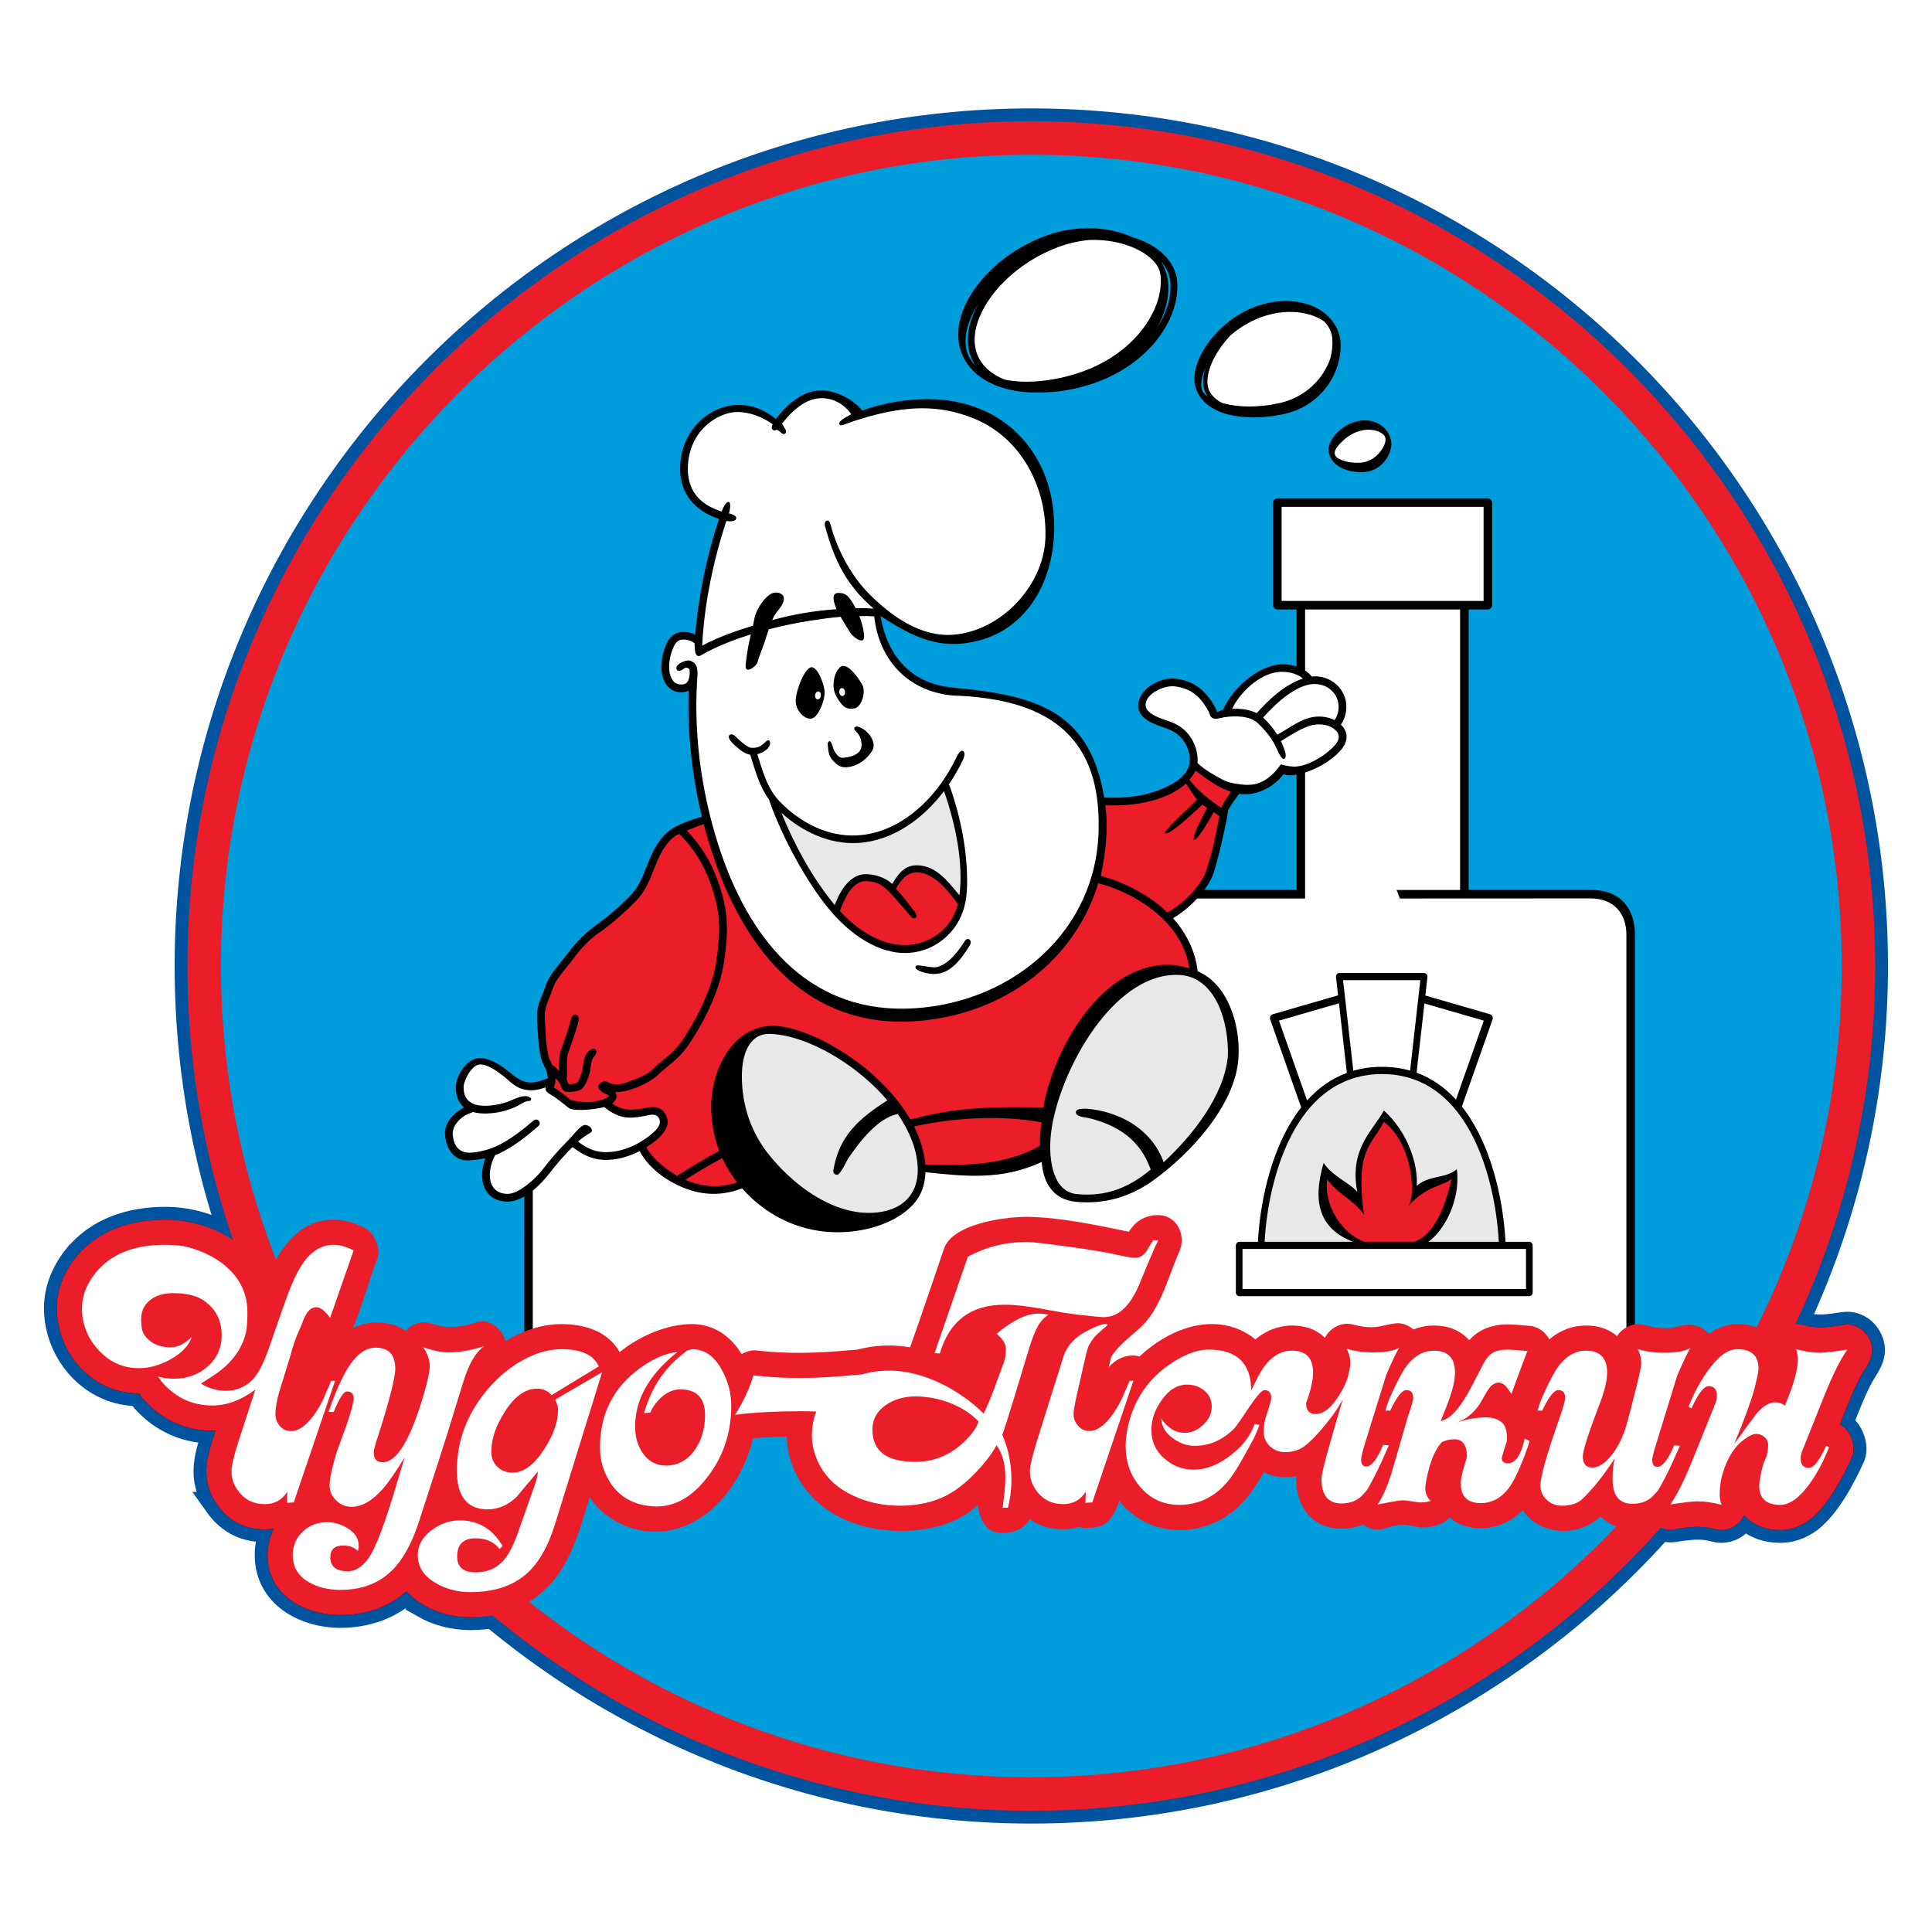
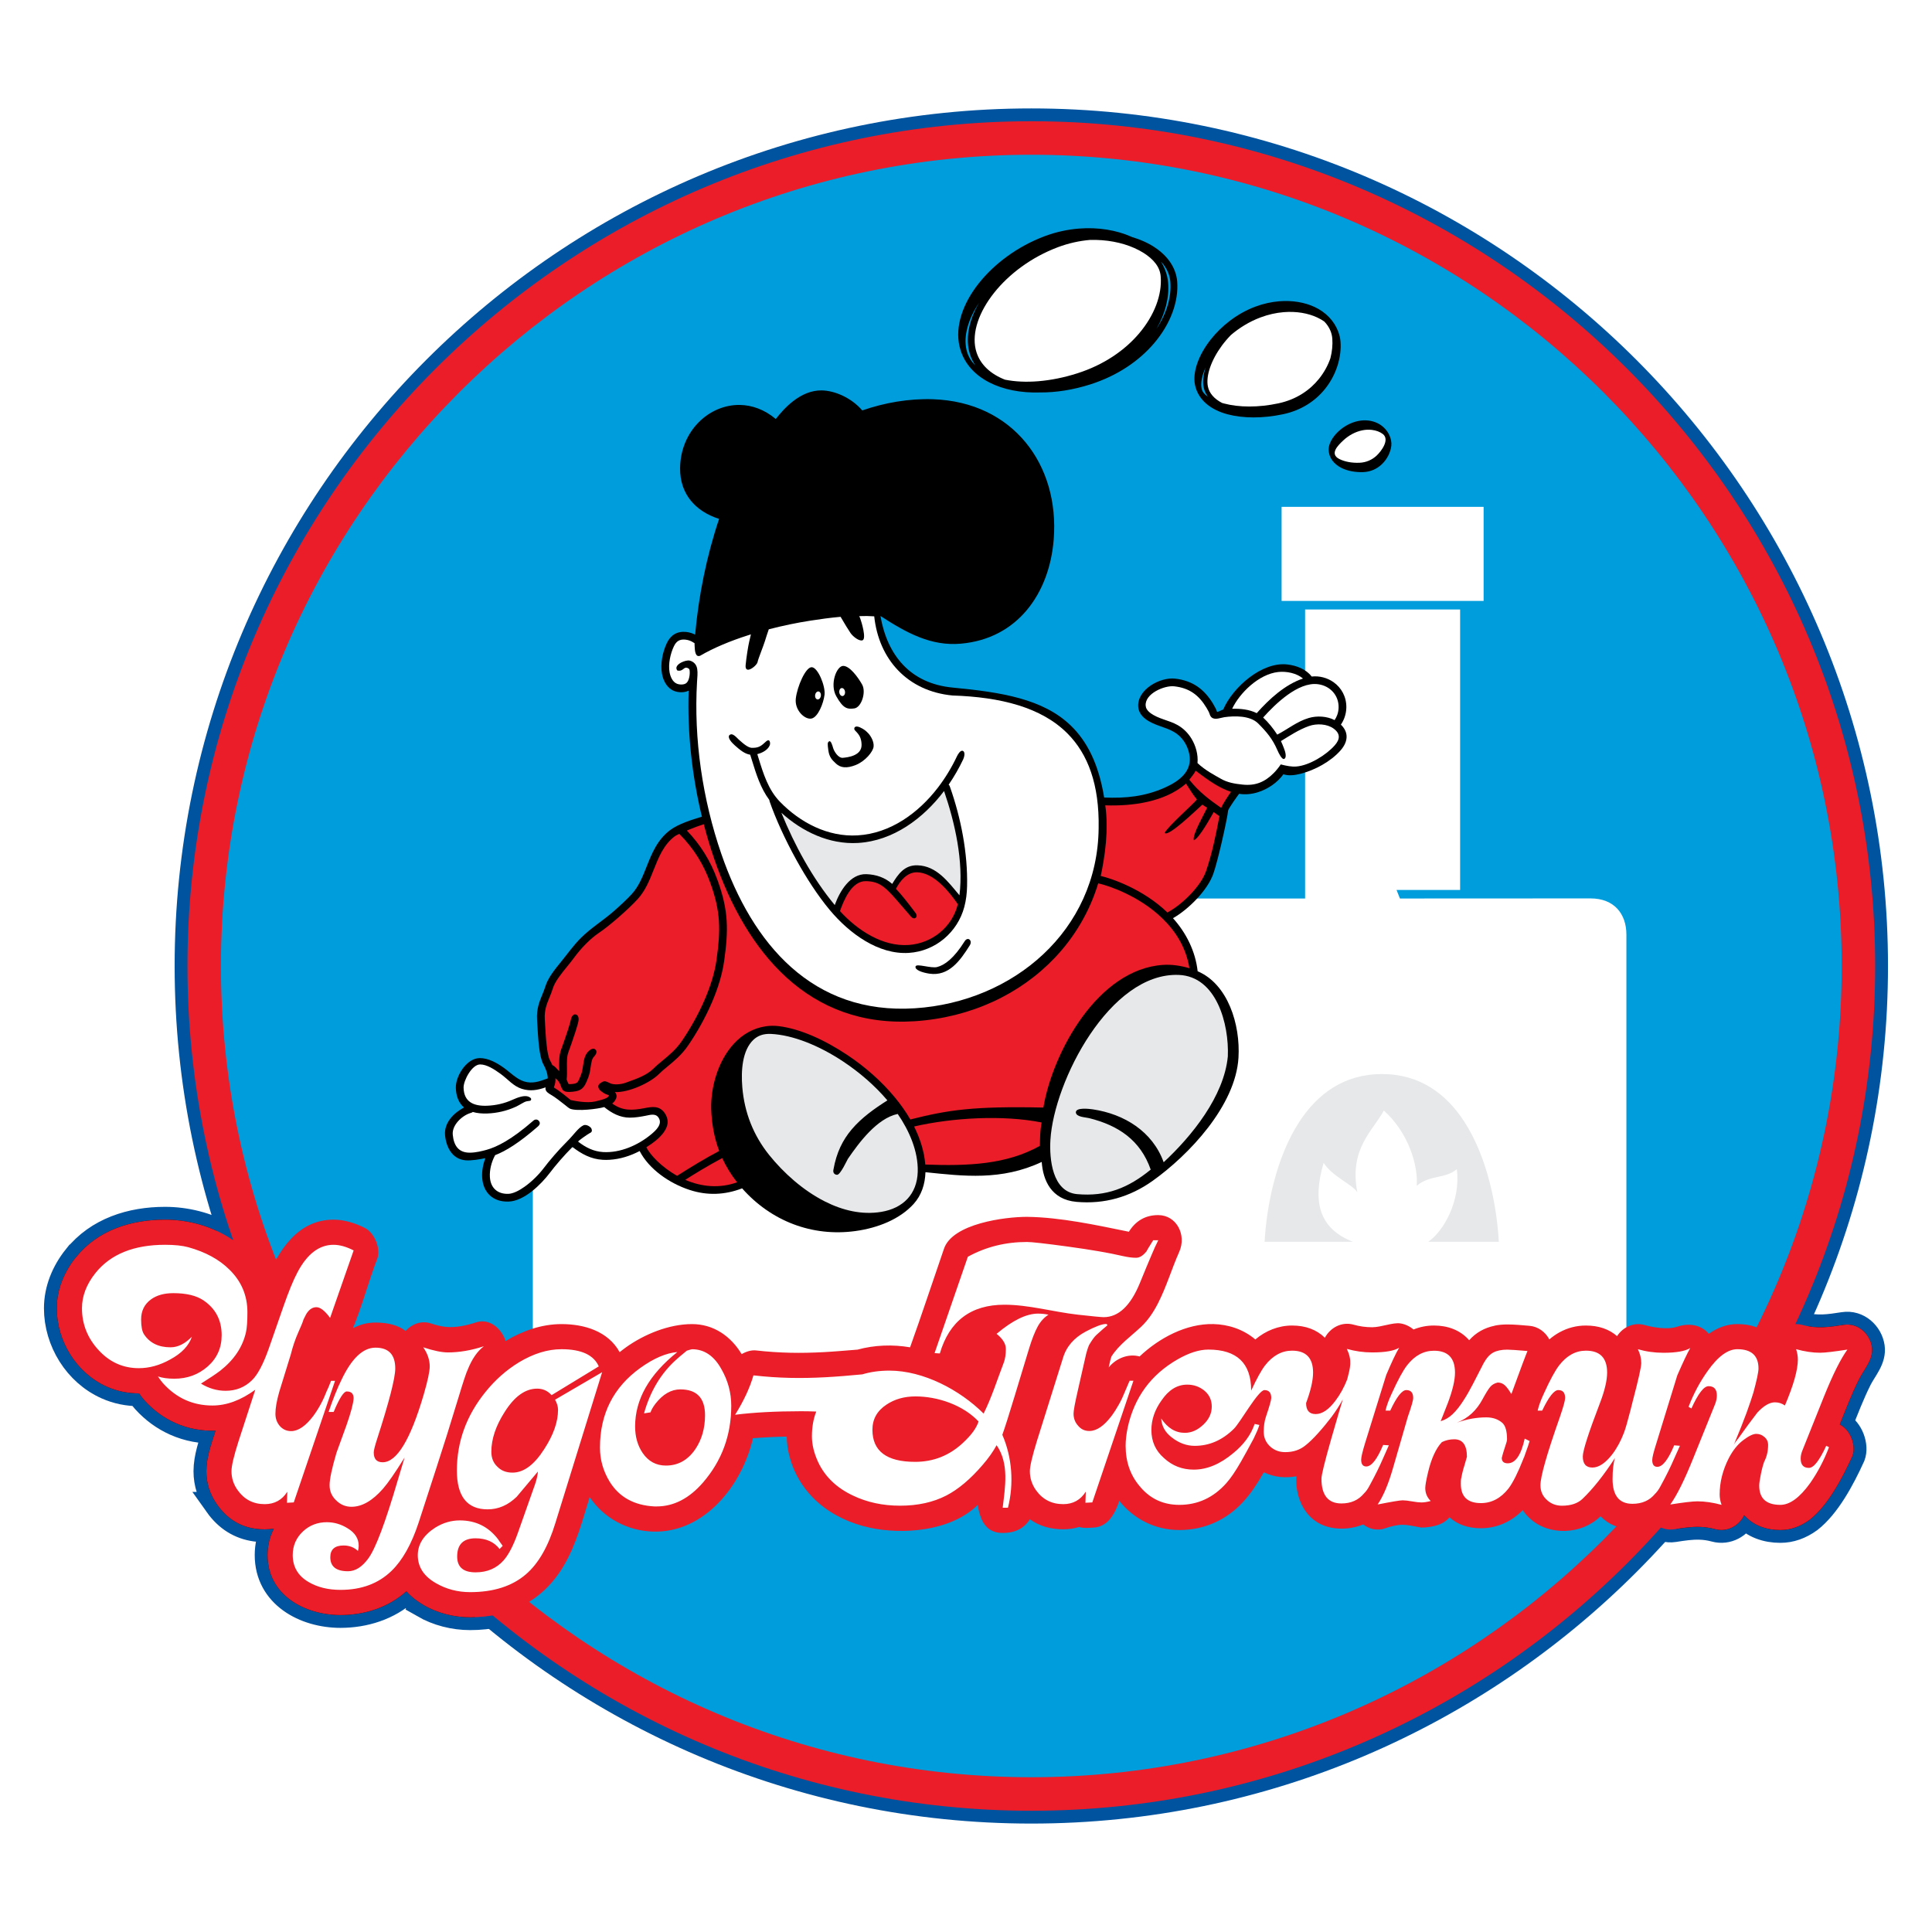
<svg xmlns="http://www.w3.org/2000/svg" version="1.0" id="Layer_1" x="0px" y="0px" width="192.756px" height="192.756px" viewBox="0 0 192.756 192.756" enable-background="new 0 0 192.756 192.756" xml:space="preserve">
  <g>
-     <polygon fill-rule="evenodd" clip-rule="evenodd" fill="#FFFFFF" points="0,0 192.756,0 192.756,192.756 0,192.756 0,0  " />
    <path fill="none" stroke="#00539F" stroke-width="2.556" stroke-miterlimit="2.613" d="M40.543,158.766   c0.462,0.52,1.031,0.975,1.709,1.361l-0.005,0.008c1.402,0.807,3.042,1.223,4.658,1.223c3.965,0,7.263-1.631,9.336-5.143   c1.263-2.139,1.863-4.51,2.591-6.859c1.404,2.127,3.797,3.381,6.332,3.451c5.166,0.143,8.921-4.709,9.954-9.316   c1.124-0.088,2.251-0.141,3.378-0.164c0.002,0.6,0.081,1.219,0.238,1.859h0.002c0.7,2.846,2.664,5.049,5.273,6.285l-0.001,0.004   c0.864,0.416,1.793,0.732,2.786,0.945c3.155,0.684,7.977,0.428,10.754-2.271c0.291,1.938,1.09,2.795,2.487,2.795   c1.115,0,2.075-0.365,2.715-1.363c0.937,0.666,2.046,0.998,3.33,0.998c0.553,0,1.079-0.078,1.578-0.234   c0.479,0.146,0.958,0.088,1.447,0.062c1.484-0.078,2.163-1.471,2.565-2.664c1.484,1.846,3.614,2.908,5.994,2.908   c1.279,0,2.48-0.26,3.601-0.777c2.209-1.021,3.557-2.771,4.722-4.811l0.004,0.002c0.03-0.053,0.064-0.111,0.102-0.178   c1.012,0.502,2.153,0.605,3.255,0.398c-0.111,1.25,0.249,2.678,1.044,3.664v0.01c0.626,0.773,1.429,1.258,2.406,1.451   c1.055,0.209,2.216,0.094,3.207-0.318c0.521,0.406,1.194,0.611,1.923,0.469c1.868-0.623,2.147-0.477,3.884-0.154   c0.248,0,0.515-0.021,0.797-0.066h0.01c0.759-0.115,1.488-0.346,1.998-0.959c0.808,0.727,1.854,1.09,3.139,1.09   c1.612,0,3.057-0.67,4.17-1.803c0.205,0.309,0.449,0.59,0.732,0.846l0.001-0.002c0.946,0.865,2.222,1.264,3.492,1.227   c1.33-0.037,2.574-0.539,3.537-1.461c0.809,0.844,1.869,1.266,3.182,1.266c0.753,0,1.624-0.131,2.306-0.473   c0.497,0.4,1.143,0.615,1.852,0.506c0.91-0.143,1.718-0.264,2.547-0.24c0.496,0.014,1.001,0.08,1.539,0.227   c1.232,0.334,2.413-0.359,2.906-1.395c0.913,1.049,2.238,1.482,3.606,1.482c1.018,0,1.993-0.34,2.928-1.021   c1.774-1.387,3.21-4.035,4.266-6.359c0.392-1.033-0.207-2.598-1.186-3.107l-0.077-0.041c0.606-1.514,1.188-3.043,1.919-4.504   c0.517-1.033,1.469-2.012,1.285-3.242c-0.193-1.291-1.379-2.424-2.828-2.197c-1.45,0.225-2.649,0.406-4.077,0.012   c-1.232-0.338-2.421,0.355-2.914,1.398c-0.105-0.121-0.22-0.236-0.342-0.348c-0.831-0.758-1.921-1.139-3.267-1.139   c-0.986,0-1.935,0.324-2.847,0.973c-0.749-0.914-1.985-1.104-3.164-0.709c-1.011,0.338-2.535,0.031-3.225-0.166   c-1.123-0.32-2.193,0.229-2.761,1.102c-0.811-0.703-1.848-1.055-3.111-1.055c-0.932,0-1.812,0.227-2.64,0.68   c-0.352,0.195-0.687,0.43-1.006,0.703c-0.388-0.729-1.107-1.279-1.975-1.354c-0.733-0.062-1.477-0.137-2.215-0.137   c-0.452,0-0.874,0.039-1.265,0.119l-0.009,0.01c-0.994,0.203-1.862,0.68-2.534,1.445c-0.901-1.031-2.167-1.467-3.513-1.467   c-0.708,0-1.388,0.133-2.041,0.396c-0.383-0.318-0.842-0.541-1.321-0.609c-0.744-0.107-1.915,0.385-2.797,0.385   c-0.633,0-1.241-0.08-1.849-0.254c-1.203-0.342-2.352,0.312-2.875,1.301c-0.833-0.812-1.926-1.219-3.277-1.219   c-1.354,0-2.639,0.521-3.664,1.391c-1.225-1.043-2.741-1.5-4.168-1.535c-2.724-0.068-5.435,1.395-7.379,3.23   c-1.127-0.312-2.356,0.188-3.079,1.094c0.082-0.357,0.147-0.754,0.275-1.098c0.763-1.191,1.944-2.002,2.941-2.941   c0.732-0.689,1.264-1.504,1.706-2.371c0.85-1.666,1.342-3.383,2.119-5.139c0.74-1.672-0.277-3.648-2.103-3.648   c-1.288,0-2.248,0.578-2.928,1.66c-3.204-0.654-6.825-1.447-10.169-1.486c-2.182,0-7.408,0.664-8.272,3.17   c-1.09,3.156-2.23,6.615-3.387,9.848c-1.729-0.297-3.548-0.234-5.244,0.23c-1.121,0.088-2.243,0.189-3.366,0.25   c-1.167,0.061-2.268,0.086-3.353,0.061c-1.128-0.025-2.244-0.1-3.397-0.23c-0.459-0.053-0.98,0.098-1.444,0.369   c-1.083-1.797-2.805-2.998-4.955-2.998c-2.293,0-4.752,1.006-6.6,2.328l-0.009,0.008c-0.21,0.15-0.413,0.307-0.609,0.465   c-1.158-2.107-3.548-2.801-5.802-2.801c-1.966,0-3.885,0.668-5.555,1.676l-0.01,0.01c-0.003,0.002-0.006,0.004-0.01,0.006   c-0.398-1.25-1.615-2.307-2.96-1.861c-0.514,0.17-1.002,0.293-1.466,0.373c-1.14,0.195-1.931,0.092-3.011-0.266   c-0.979-0.324-1.925,0.057-2.543,0.742c-0.73-0.557-1.733-0.834-3.01-0.834c-0.795,0-1.544,0.191-2.25,0.572   c0.906-2.156,1.569-4.693,2.433-6.941c0.356-1.023-0.264-2.568-1.224-3.061c-0.962-0.492-2.058-0.836-3.146-0.836   c-3.564,0-5.511,3.086-6.692,6.053c-1.662-3.977-5.999-6.053-10.107-6.053c-3.386,0-6.716,1.037-8.9,3.758h-0.01   c-1.157,1.449-1.896,3.213-1.896,5.084c0,3.279,1.958,6.467,4.988,7.818c1.018,0.455,2.106,0.672,3.22,0.672   c0.173,0.254,0.358,0.496,0.568,0.727l0,0c0.887,0.973,1.906,1.715,3.054,2.227c1.255,0.559,2.642,0.818,4.013,0.766   c-0.418,1.287-0.922,2.686-0.922,4.049c0,0.6,0.093,1.188,0.28,1.764c0.178,0.549,0.446,1.074,0.806,1.578h-0.001   c0.981,1.381,2.26,2.18,3.833,2.396c0.602,0.082,1.225,0.086,1.824-0.016c-0.425,0.816-0.635,1.725-0.635,2.643   c0,4.016,3.74,5.984,7.277,5.984C36.378,161.131,38.736,160.389,40.543,158.766L40.543,158.766z" />
    <path d="M40.543,158.766c0.462,0.52,1.031,0.975,1.709,1.361l-0.005,0.008c1.402,0.807,3.042,1.223,4.658,1.223   c3.965,0,7.263-1.631,9.336-5.143c1.263-2.139,1.863-4.51,2.591-6.859c1.404,2.127,3.797,3.381,6.332,3.451   c5.166,0.143,8.921-4.709,9.954-9.316c1.124-0.088,2.251-0.141,3.378-0.164c0.002,0.6,0.081,1.219,0.238,1.859h0.002   c0.7,2.846,2.664,5.049,5.273,6.285l-0.001,0.004c0.864,0.416,1.793,0.732,2.786,0.945c3.155,0.684,7.977,0.428,10.754-2.271   c0.291,1.938,1.09,2.795,2.487,2.795c1.115,0,2.075-0.365,2.715-1.363c0.937,0.666,2.046,0.998,3.33,0.998   c0.553,0,1.079-0.078,1.578-0.234c0.479,0.146,0.958,0.088,1.447,0.062c1.484-0.078,2.163-1.471,2.565-2.664   c1.484,1.846,3.614,2.908,5.994,2.908c1.279,0,2.48-0.26,3.601-0.777c2.209-1.021,3.557-2.771,4.722-4.811l0.004,0.002   c0.03-0.053,0.064-0.111,0.102-0.178c1.012,0.502,2.153,0.605,3.255,0.398c-0.111,1.25,0.249,2.678,1.044,3.664v0.01   c0.626,0.773,1.429,1.258,2.406,1.451c1.055,0.209,2.216,0.094,3.207-0.318c0.521,0.406,1.194,0.611,1.923,0.469   c1.868-0.623,2.147-0.477,3.884-0.154c0.248,0,0.515-0.021,0.797-0.066h0.01c0.759-0.115,1.488-0.346,1.998-0.959   c0.808,0.727,1.854,1.09,3.139,1.09c1.612,0,3.057-0.67,4.17-1.803c0.205,0.309,0.449,0.59,0.732,0.846l0.001-0.002   c0.946,0.865,2.222,1.264,3.492,1.227c1.33-0.037,2.574-0.539,3.537-1.461c0.809,0.844,1.869,1.266,3.182,1.266   c0.753,0,1.624-0.131,2.306-0.473c0.497,0.4,1.143,0.615,1.852,0.506c0.91-0.143,1.718-0.264,2.547-0.24   c0.496,0.014,1.001,0.08,1.539,0.227c1.232,0.334,2.413-0.359,2.906-1.395c0.913,1.049,2.238,1.482,3.606,1.482   c1.018,0,1.993-0.34,2.928-1.021c1.774-1.387,3.21-4.035,4.266-6.359c0.392-1.033-0.207-2.598-1.186-3.107l-0.077-0.041   c0.606-1.514,1.188-3.043,1.919-4.504c0.517-1.033,1.469-2.012,1.285-3.242c-0.193-1.291-1.379-2.424-2.828-2.197   c-1.45,0.225-2.649,0.406-4.077,0.012c-1.232-0.338-2.421,0.355-2.914,1.398c-0.105-0.121-0.22-0.236-0.342-0.348   c-0.831-0.758-1.921-1.139-3.267-1.139c-0.986,0-1.936,0.324-2.847,0.973c-0.749-0.914-1.985-1.104-3.164-0.709   c-1.011,0.338-2.535,0.031-3.225-0.166c-1.123-0.32-2.193,0.229-2.761,1.102c-0.811-0.703-1.848-1.055-3.111-1.055   c-0.932,0-1.812,0.227-2.64,0.68c-0.352,0.195-0.687,0.43-1.006,0.703c-0.388-0.729-1.107-1.279-1.975-1.354   c-0.733-0.062-1.477-0.137-2.215-0.137c-0.452,0-0.874,0.039-1.265,0.119l-0.009,0.01c-0.994,0.203-1.862,0.68-2.534,1.445   c-0.901-1.031-2.167-1.467-3.513-1.467c-0.708,0-1.388,0.133-2.041,0.396c-0.383-0.318-0.842-0.541-1.321-0.609   c-0.744-0.107-1.915,0.385-2.797,0.385c-0.633,0-1.241-0.08-1.849-0.254c-1.203-0.342-2.352,0.312-2.875,1.301   c-0.833-0.812-1.926-1.219-3.277-1.219c-1.354,0-2.639,0.521-3.664,1.391c-1.225-1.043-2.741-1.5-4.168-1.535   c-2.724-0.068-5.435,1.395-7.379,3.23c-1.127-0.312-2.356,0.188-3.079,1.094c0.081-0.357,0.147-0.754,0.275-1.098   c0.763-1.191,1.944-2.002,2.941-2.941c0.732-0.689,1.264-1.504,1.706-2.371c0.85-1.666,1.342-3.383,2.119-5.139   c0.74-1.672-0.277-3.648-2.103-3.648c-1.288,0-2.248,0.578-2.928,1.66c-3.204-0.654-6.825-1.447-10.169-1.486   c-2.182,0-7.408,0.664-8.272,3.17c-1.09,3.156-2.23,6.615-3.387,9.848c-1.729-0.297-3.548-0.234-5.244,0.23   c-1.121,0.088-2.243,0.189-3.366,0.25c-1.167,0.061-2.268,0.086-3.353,0.061c-1.128-0.025-2.244-0.1-3.397-0.23   c-0.459-0.053-0.98,0.098-1.444,0.369c-1.083-1.797-2.805-2.998-4.955-2.998c-2.293,0-4.752,1.006-6.6,2.328l-0.009,0.008   c-0.21,0.15-0.413,0.307-0.609,0.465c-1.158-2.107-3.548-2.801-5.802-2.801c-1.966,0-3.885,0.668-5.555,1.676l-0.01,0.01   c-0.003,0.002-0.006,0.004-0.01,0.006c-0.398-1.25-1.615-2.307-2.96-1.861c-0.514,0.17-1.002,0.293-1.466,0.373   c-1.14,0.195-1.931,0.092-3.011-0.266c-0.979-0.324-1.925,0.057-2.543,0.742c-0.73-0.557-1.733-0.834-3.01-0.834   c-0.795,0-1.544,0.191-2.25,0.572c0.906-2.156,1.569-4.693,2.433-6.941c0.356-1.023-0.264-2.568-1.224-3.061   c-0.962-0.492-2.058-0.836-3.146-0.836c-3.564,0-5.511,3.086-6.692,6.053c-1.662-3.977-5.999-6.053-10.107-6.053   c-3.386,0-6.716,1.037-8.9,3.758h-0.01c-1.157,1.449-1.896,3.213-1.896,5.084c0,3.279,1.958,6.467,4.988,7.818   c1.018,0.455,2.106,0.672,3.22,0.672c0.173,0.254,0.358,0.496,0.568,0.727l0,0c0.887,0.973,1.906,1.715,3.054,2.227   c1.255,0.559,2.642,0.818,4.013,0.766c-0.418,1.287-0.922,2.686-0.922,4.049c0,0.6,0.093,1.188,0.28,1.764   c0.178,0.549,0.446,1.074,0.806,1.578h-0.001c0.981,1.381,2.26,2.18,3.833,2.396c0.602,0.082,1.225,0.086,1.824-0.016   c-0.425,0.816-0.635,1.725-0.635,2.643c0,4.016,3.74,5.984,7.277,5.984C36.378,161.131,38.736,160.389,40.543,158.766   L40.543,158.766z" />
    <path fill="none" stroke="#00539F" stroke-width="2.556" stroke-miterlimit="2.613" d="M102.894,12.095   c46.372,0,84.193,37.861,84.193,84.283c0,46.421-37.821,84.282-84.193,84.282c-46.371,0-84.192-37.861-84.192-84.282   C18.702,49.957,56.522,12.095,102.894,12.095L102.894,12.095z" />
    <path fill-rule="evenodd" clip-rule="evenodd" fill="#EA1D28" d="M102.895,12.095c46.371,0,84.192,37.861,84.192,84.283   c0,46.421-37.821,84.282-84.192,84.282c-46.372,0-84.193-37.861-84.193-84.282C18.702,49.957,56.522,12.095,102.895,12.095   L102.895,12.095z" />
    <path fill-rule="evenodd" clip-rule="evenodd" fill="#009DDD" d="M102.895,15.439c44.531,0,80.852,36.359,80.852,80.938   c0,44.579-36.32,80.938-80.852,80.938c-44.532,0-80.852-36.359-80.852-80.938C22.042,51.798,58.363,15.439,102.895,15.439   L102.895,15.439z" />
-     <path d="M52.307,113.598h49.146V88.782h27.905V60.808h-1.919c-0.213,0-0.426-0.213-0.426-0.427V50.142   c0-0.213,0.213-0.426,0.426-0.426h21.006c0.213,0,0.426,0.213,0.426,0.426v10.239c0,0.213-0.213,0.427-0.426,0.427h-1.919v27.974   h12.154c3.133,0,4.437,1.989,4.437,4.462v48.695c0,0.303-0.256,0.57-0.58,0.57h-109.7c-0.421-0.006-0.518-0.176-0.53-0.502V113.598   L52.307,113.598z" />
    <path fill="#FFFFFF" d="M145.675,60.808H130.21v28.835h-27.905v24.38c0,0.213-0.213,0.428-0.426,0.428H53.158v27.207h109.108   V93.244c0-2.046-1.199-3.611-3.585-3.61l-19.01,0.009l-0.338-0.852h6.342V60.808L145.675,60.808z M148.02,50.568h-20.154v9.388   h20.154V50.568L148.02,50.568z" />
    <path d="M162.691,150.828c-0.052,0.076-0.064,0.137,0,0.137V150.828L162.691,150.828z" />
-     <path d="M123.633,123.891h1.869c0.194-3.611,1.159-8.674,3.603-12.408c0.227-0.344,0.463-0.678,0.714-0.996l-3.096-8.787   c-0.069-0.195,0.062-0.451,0.262-0.508l6.515-1.887l-0.207-1.828c-0.023-0.198,0.145-0.4,0.33-0.4h8.462   c0.186,0,0.354,0.202,0.331,0.4l-0.209,1.846l6.449,1.869c0.2,0.057,0.331,0.312,0.262,0.508l-3.066,8.701   c0.274,0.346,0.532,0.705,0.776,1.08c2.437,3.742,3.385,8.818,3.577,12.41h2.378c0.167,0,0.333,0.18,0.333,0.359v4.713   c0,0.178-0.166,0.357-0.333,0.357h-28.949c-0.166,0-0.333-0.18-0.333-0.357v-4.713C123.3,124.07,123.467,123.891,123.633,123.891   L123.633,123.891z" />
-     <path fill-rule="evenodd" clip-rule="evenodd" fill="#EA1D28" d="M136.109,123.891c-2.187-0.789-4.067-3.596-3.687-6.24   c0.873,1.367,2.838,2.197,3.665,3.559c-0.916-6.594,0.768-6.883,1.973-9.277c2.678,1.912,3.312,7.021,2.464,8.361   c1.902-2.057,3.396-1.914,4.31-2.684c-1.027,4.529-2.617,5.938-3.738,6.281H136.109L136.109,123.891z" />
    <path fill="#E7E8E9" d="M146.08,111.889c-1.787-2.746-4.414-4.732-8.195-4.732c-3.793,0-6.436,1.99-8.236,4.74   c-2.353,3.598-3.286,8.486-3.479,11.994h8.809c-3.34-1.307-4.073-3.941-2.92-7.873c0.875,1.367,2.858,2.143,3.361,2.928   c-0.848-4.381,1.614-6.189,2.647-8.148c2.482,2.225,3.433,5.516,3.28,7.506c1.35-1.121,2.834-0.666,4.001-1.654   c0.408,3.133-1.323,6.211-2.854,7.242h7.043C149.347,120.4,148.428,115.494,146.08,111.889L146.08,111.889z" />
    <path fill="#FFFFFF" d="M152.249,124.607h-28.283v3.996h28.283V124.607L152.249,124.607z M133.589,100.096l-5.986,1.734   l2.805,7.959c1.093-1.207,2.402-2.168,3.969-2.746L133.589,100.096L133.589,100.096z M141.708,97.793h-7.71l1.023,9.037   c0.879-0.254,1.831-0.391,2.863-0.391c1.01,0,1.941,0.131,2.801,0.375L141.708,97.793L141.708,97.793z M142.116,100.115   l5.921,1.715l-2.776,7.879c-1.083-1.182-2.381-2.121-3.928-2.686L142.116,100.115L142.116,100.115z" />
    <path d="M125.239,30.596c0.807-0.302,1.616-0.476,2.396-0.539c1.318-0.105,2.543,0.113,3.519,0.567   c1.107,0.515,1.955,1.373,2.365,2.47c0.121,0.323,0.197,0.652,0.224,0.984c0.118,1.48-0.377,3.269-1.534,4.713   c-0.94,1.173-2.324,2.136-4.177,2.532c-2.053,0.441-4.035,0.416-5.558,0.012c-1.712-0.454-2.937-1.458-3.247-2.921   c-0.267-1.251,0.34-2.998,1.576-4.552C121.867,32.523,123.402,31.285,125.239,30.596L125.239,30.596z M135.512,42.003   c0.356-0.071,0.7-0.082,1.018-0.045c0.51,0.06,0.969,0.248,1.325,0.518c0.48,0.363,0.813,0.875,0.932,1.47l0,0   c0.036,0.183,0.046,0.363,0.025,0.534c-0.073,0.63-0.41,1.346-0.975,1.867c-0.459,0.424-1.075,0.726-1.828,0.755   c-0.833,0.031-1.608-0.131-2.179-0.421c-0.779-0.397-1.269-1.042-1.271-1.845c-0.001-0.546,0.373-1.234,0.976-1.795   C134.054,42.56,134.745,42.156,135.512,42.003L135.512,42.003z M104.225,23.566c1.133-0.425,2.287-0.67,3.41-0.76   c1.935-0.155,3.77,0.158,5.237,0.811c0.025,0.011,0.053,0.023,0.078,0.035c0.399,0.117,0.78,0.257,1.139,0.416   c1.517,0.674,2.651,1.711,3.126,2.978c0.125,0.335,0.205,0.681,0.233,1.034c0.157,1.983-0.647,4.217-2.293,6.154   c-1.475,1.737-3.628,3.242-6.367,4.115c-1.738,0.554-3.438,0.814-4.994,0.805c-3.892,0.131-7.066-1.413-7.953-4.196   c-0.043-0.137-0.081-0.273-0.112-0.408l0-0.002c-0.455-1.964,0.314-4.257,1.93-6.288C99.194,26.329,101.497,24.589,104.225,23.566   L104.225,23.566z M115.81,26.063c0.183,0.292,0.335,0.601,0.457,0.925c0.15,0.402,0.245,0.813,0.278,1.229   c0.117,1.476-0.285,3.078-1.161,4.587c1.02-1.538,1.501-3.187,1.383-4.672c-0.023-0.298-0.088-0.583-0.188-0.849   C116.414,26.843,116.152,26.435,115.81,26.063L115.81,26.063z M97.692,30.185c-1.09,1.646-1.585,3.332-1.265,4.723l0.001,0   c0.018,0.081,0.039,0.157,0.061,0.227c0.162,0.506,0.446,0.953,0.832,1.334c-0.233-0.344-0.418-0.718-0.547-1.121   c-0.034-0.108-0.066-0.224-0.093-0.342v-0.001C96.339,33.527,96.736,31.829,97.692,30.185L97.692,30.185z M120.512,39.582   c-0.208-0.285-0.353-0.603-0.421-0.95c-0.11-0.562-0.037-1.242,0.195-1.97c-0.37,0.809-0.519,1.555-0.398,2.124   C119.95,39.078,120.169,39.346,120.512,39.582L120.512,39.582z" />
    <path fill="#EA1D28" d="M40.543,158.766c0.462,0.52,1.031,0.975,1.709,1.361l-0.005,0.008c1.402,0.807,3.042,1.223,4.658,1.223   c3.965,0,7.263-1.631,9.336-5.143c1.263-2.139,1.863-4.51,2.591-6.859c1.404,2.127,3.797,3.381,6.332,3.451   c5.166,0.143,8.921-4.709,9.954-9.316c1.124-0.088,2.251-0.141,3.378-0.164c0.002,0.6,0.081,1.219,0.238,1.859h0.002   c0.7,2.846,2.664,5.049,5.273,6.285l-0.001,0.004c0.864,0.416,1.793,0.732,2.786,0.945c3.155,0.684,7.977,0.428,10.754-2.271   c0.291,1.938,1.09,2.795,2.487,2.795c1.115,0,2.075-0.365,2.715-1.363c0.937,0.666,2.046,0.998,3.33,0.998   c0.553,0,1.079-0.078,1.578-0.234c0.479,0.146,0.958,0.088,1.447,0.062c1.484-0.078,2.163-1.471,2.565-2.664   c1.484,1.846,3.614,2.908,5.994,2.908c1.279,0,2.48-0.26,3.601-0.777c2.209-1.021,3.557-2.771,4.722-4.811l0.004,0.002   c0.03-0.053,0.064-0.111,0.102-0.178c1.012,0.502,2.153,0.605,3.255,0.398c-0.111,1.25,0.249,2.678,1.044,3.664v0.01   c0.626,0.773,1.429,1.258,2.406,1.451c1.055,0.209,2.216,0.094,3.207-0.318c0.521,0.406,1.194,0.611,1.923,0.469   c1.868-0.623,2.147-0.477,3.884-0.154c0.248,0,0.515-0.021,0.797-0.066h0.01c0.759-0.115,1.488-0.346,1.998-0.959   c0.808,0.727,1.854,1.09,3.139,1.09c1.612,0,3.057-0.67,4.17-1.803c0.205,0.309,0.449,0.59,0.732,0.846l0.001-0.002   c0.946,0.865,2.222,1.264,3.492,1.227c1.33-0.037,2.574-0.539,3.537-1.461c0.809,0.844,1.869,1.266,3.182,1.266   c0.753,0,1.624-0.131,2.306-0.473c0.497,0.4,1.143,0.615,1.852,0.506c0.91-0.143,1.718-0.264,2.547-0.24   c0.496,0.014,1.001,0.08,1.539,0.227c1.232,0.334,2.413-0.359,2.906-1.395c0.913,1.049,2.238,1.482,3.606,1.482   c1.018,0,1.993-0.34,2.928-1.021c1.774-1.387,3.21-4.035,4.266-6.359c0.392-1.033-0.207-2.598-1.186-3.107l-0.077-0.041   c0.606-1.514,1.188-3.043,1.919-4.504c0.517-1.033,1.469-2.012,1.285-3.242c-0.193-1.291-1.379-2.424-2.828-2.197   c-1.45,0.225-2.649,0.406-4.077,0.012c-1.232-0.338-2.421,0.355-2.914,1.398c-0.105-0.121-0.22-0.236-0.342-0.348   c-0.831-0.758-1.921-1.139-3.267-1.139c-0.986,0-1.936,0.324-2.847,0.973c-0.749-0.914-1.985-1.104-3.164-0.709   c-1.011,0.338-2.535,0.031-3.225-0.166c-1.123-0.32-2.193,0.229-2.761,1.102c-0.811-0.703-1.848-1.055-3.111-1.055   c-0.932,0-1.812,0.227-2.64,0.68c-0.352,0.195-0.687,0.43-1.006,0.703c-0.388-0.729-1.107-1.279-1.975-1.354   c-0.733-0.062-1.477-0.137-2.215-0.137c-0.452,0-0.874,0.039-1.265,0.119l-0.009,0.01c-0.994,0.203-1.862,0.68-2.534,1.445   c-0.901-1.031-2.167-1.467-3.513-1.467c-0.708,0-1.388,0.133-2.041,0.396c-0.383-0.318-0.842-0.541-1.321-0.609   c-0.744-0.107-1.915,0.385-2.797,0.385c-0.633,0-1.241-0.08-1.849-0.254c-1.203-0.342-2.352,0.312-2.875,1.301   c-0.833-0.812-1.926-1.219-3.277-1.219c-1.354,0-2.639,0.521-3.664,1.391c-1.225-1.043-2.741-1.5-4.168-1.535   c-2.724-0.068-5.435,1.395-7.379,3.23c-1.127-0.312-2.356,0.188-3.079,1.094c0.081-0.357,0.147-0.754,0.275-1.098   c0.763-1.191,1.944-2.002,2.941-2.941c0.732-0.689,1.264-1.504,1.706-2.371c0.85-1.666,1.342-3.383,2.119-5.139   c0.74-1.672-0.277-3.648-2.103-3.648c-1.288,0-2.248,0.578-2.928,1.66c-3.204-0.654-6.825-1.447-10.169-1.486   c-2.182,0-7.408,0.664-8.272,3.17c-1.09,3.156-2.23,6.615-3.387,9.848c-1.729-0.297-3.548-0.234-5.244,0.23   c-1.121,0.088-2.243,0.189-3.366,0.25c-1.167,0.061-2.268,0.086-3.353,0.061c-1.128-0.025-2.244-0.1-3.397-0.23   c-0.459-0.053-0.98,0.098-1.444,0.369c-1.083-1.797-2.805-2.998-4.955-2.998c-2.293,0-4.752,1.006-6.6,2.328l-0.009,0.008   c-0.21,0.15-0.413,0.307-0.609,0.465c-1.158-2.107-3.548-2.801-5.802-2.801c-1.966,0-3.885,0.668-5.555,1.676l-0.01,0.01   c-0.003,0.002-0.006,0.004-0.01,0.006c-0.398-1.25-1.615-2.307-2.96-1.861c-0.514,0.17-1.002,0.293-1.466,0.373   c-1.14,0.195-1.931,0.092-3.011-0.266c-0.979-0.324-1.925,0.057-2.543,0.742c-0.73-0.557-1.733-0.834-3.01-0.834   c-0.795,0-1.544,0.191-2.25,0.572c0.906-2.156,1.569-4.693,2.433-6.941c0.356-1.023-0.264-2.568-1.224-3.061   c-0.962-0.492-2.058-0.836-3.146-0.836c-3.564,0-5.511,3.086-6.692,6.053c-1.662-3.977-5.999-6.053-10.107-6.053   c-3.386,0-6.716,1.037-8.9,3.758h-0.01c-1.157,1.449-1.896,3.213-1.896,5.084c0,3.279,1.958,6.467,4.988,7.818   c1.018,0.455,2.106,0.672,3.22,0.672c0.173,0.254,0.358,0.496,0.568,0.727l0,0c0.887,0.973,1.906,1.715,3.054,2.227   c1.255,0.559,2.642,0.818,4.013,0.766c-0.418,1.287-0.922,2.686-0.922,4.049c0,0.6,0.093,1.188,0.28,1.764   c0.178,0.549,0.446,1.074,0.806,1.578h-0.001c0.981,1.381,2.26,2.18,3.833,2.396c0.602,0.082,1.225,0.086,1.824-0.016   c-0.425,0.816-0.635,1.725-0.635,2.643c0,4.016,3.74,5.984,7.277,5.984C36.378,161.131,38.736,160.389,40.543,158.766   L40.543,158.766z" />
    <path fill-rule="evenodd" clip-rule="evenodd" fill="#FFFFFF" d="M172.477,145.49c-0.603,1.189-0.906,2.395-0.906,3.617   c0,0.342,0.065,0.682,0.19,1.033c-0.858-0.232-1.663-0.352-2.409-0.352c-0.464,0-1.364,0.105-2.706,0.316   c0.662-0.92,1.425-2.459,2.29-4.615l2.182-5.406c0.113-0.291,0.173-0.578,0.173-0.854c0-0.619-0.274-0.93-0.823-0.93   c-0.477,0-1.043,0.74-1.711,2.219l-0.292-0.154c0.501-1.307,1.133-2.494,1.901-3.568c1.026-1.457,2.016-2.186,2.969-2.186   c1.407,0,2.111,0.645,2.111,1.922c0,0.354-0.167,1.152-0.507,2.4c-0.149,0.5-0.382,1.176-0.686,2.029   c-0.311,0.846-0.739,1.928-1.288,3.234c0.036-0.096,0.102-0.203,0.191-0.33c0.095-0.117,0.214-0.273,0.352-0.459   c0.572-0.805,1.174-1.629,1.818-2.465c0.637-0.691,1.228-1.031,1.758-1.031c0.363,0,0.697,0.102,0.996,0.316   c0.864-2.029,1.293-3.557,1.293-4.584c0-0.34-0.059-0.68-0.173-1.033c0.848,0.234,1.646,0.354,2.391,0.354   c0.478,0,1.384-0.107,2.725-0.316c-0.674,0.932-1.442,2.471-2.308,4.613l-2.163,5.406c-0.126,0.293-0.191,0.572-0.191,0.854   c0,0.621,0.274,0.932,0.823,0.932c0.477,0,1.049-0.734,1.729-2.209l0.274,0.143c-0.495,1.307-1.127,2.502-1.884,3.588   c-1.037,1.443-2.027,2.166-2.969,2.166c-1.407,0-2.11-0.639-2.11-1.922c0-0.203,0.048-0.549,0.148-1.051   c0.096-0.5,0.209-0.938,0.34-1.312c0.269-0.514,0.399-1.08,0.399-1.695c0-0.316-0.119-0.578-0.363-0.787   c-0.232-0.209-0.507-0.316-0.822-0.316c-0.316,0-0.751,0.215-1.312,0.639C173.353,144.119,172.875,144.721,172.477,145.49   L172.477,145.49z M25.471,138.652c-1.437,1.051-2.861,1.576-4.274,1.576c-1.938,0-3.571-0.729-4.9-2.186   c-0.149-0.16-0.334-0.404-0.543-0.715c0.435,0.148,0.978,0.227,1.646,0.227c1.293,0,2.402-0.412,3.326-1.225   c0.924-0.816,1.39-1.855,1.39-3.115c0-1.504-0.608-2.66-1.819-3.479c-0.709-0.477-1.71-0.717-3.004-0.717   c-0.906,0-1.645,0.203-2.217,0.615c-0.662,0.479-0.996,1.146-0.996,2.006c0,0.691,0.095,1.182,0.28,1.473   c0.573,0.873,1.455,1.309,2.653,1.309c0.732,0,1.448-0.354,2.134-1.062c-0.304,0.906-1.031,1.67-2.182,2.285   c-1.025,0.572-2.063,0.859-3.112,0.859c-1.568,0-2.903-0.596-4-1.785c-1.115-1.199-1.675-2.602-1.675-4.195   c0-1.211,0.447-2.387,1.347-3.514c1.508-1.881,3.827-2.816,6.951-2.816c0.954,0,1.729,0.082,2.319,0.244   c1.717,0.477,3.094,1.229,4.119,2.256c1.181,1.164,1.771,2.578,1.771,4.23c0,0.902-0.048,1.564-0.144,1.994   c-0.334,1.48-1.192,2.756-2.557,3.83c-0.411,0.316-1.055,0.746-1.932,1.295c0.781,0.479,1.604,0.717,2.462,0.717   c1.025,0,1.896-0.346,2.605-1.033c0.584-0.549,1.156-1.635,1.729-3.27c0.256-0.758,0.733-2.125,1.431-4.111   c0.525-1.504,0.99-2.639,1.401-3.408c0.966-1.832,2.164-2.744,3.595-2.744c0.608,0,1.276,0.184,2.009,0.561l-2.349,6.73   c-0.524-0.709-0.978-1.066-1.36-1.066c-0.363,0-0.667,0.184-0.923,0.541c-0.048,0.049-0.173,0.275-0.37,0.682   c-0.054,0.215-0.233,0.65-0.531,1.312c-0.298,0.668-0.542,1.396-0.739,2.184l-1.15,3.725c-0.257,0.9-0.382,1.629-0.382,2.189   c0,0.479,0.149,0.885,0.441,1.225c0.298,0.334,0.674,0.506,1.126,0.506c0.704,0,1.443-0.5,2.206-1.504   c0.548-0.744,0.996-1.574,1.342-2.482c0.107-0.209,0.25-0.555,0.435-1.031h0.399l-4.12,12.131l-0.68,0.037l0.037-1.104   c-0.525,0.828-1.276,1.24-2.254,1.24c-1.139,0-2.039-0.465-2.701-1.396c-0.411-0.572-0.614-1.199-0.614-1.891   c0-0.531,0.233-1.512,0.686-2.938L25.471,138.652L25.471,138.652z M35.714,154.736c-0.388-0.359-0.864-0.543-1.431-0.543   c-0.888,0-1.329,0.393-1.329,1.174c0,0.932,0.59,1.396,1.765,1.396c0.733,0,1.407-0.424,2.027-1.275   c0.722-0.98,1.699-3.57,2.933-7.783l0.686-2.285c-0.936,1.504-1.651,2.537-2.152,3.109c-1.049,1.199-2.099,1.803-3.142,1.803   c-0.596,0-1.109-0.215-1.539-0.645c-0.435-0.412-0.649-0.914-0.649-1.504c0-0.598,0.226-1.678,0.686-3.234   c0.113-0.328,0.447-1.242,0.996-2.746c0.453-1.295,0.691-2.195,0.715-2.697c0-0.453-0.227-0.68-0.686-0.68   c-0.298,0-0.739,0.68-1.305,2.047h-0.507c0.453-1.318,0.87-2.363,1.258-3.146c1.025-2.184,2.164-3.27,3.421-3.27   c1.317,0,1.973,0.691,1.973,2.076c0,0.961-0.608,3.324-1.83,7.102c-0.214,0.662-0.316,1.086-0.316,1.277   c0,0.65,0.298,0.979,0.888,0.979c1.413,0,2.772-2.244,4.09-6.73c0.405-1.391,0.608-2.334,0.608-2.836   c0-0.639-0.215-1.275-0.644-1.902c1.025,0.34,1.848,0.508,2.462,0.508c1.145,0,2.336-0.205,3.583-0.615   c-0.656,0.5-1.187,1.277-1.609,2.326c-0.149,0.311-0.454,1.225-0.906,2.729l-1.168,3.789c-0.477,1.527-1.425,4.445-2.832,8.773   c-0.709,2.141-1.604,3.734-2.689,4.785c-1.305,1.271-3.004,1.904-5.097,1.904c-1.246,0-2.312-0.264-3.195-0.789   c-1.049-0.613-1.574-1.51-1.574-2.686c0-0.93,0.34-1.713,1.014-2.35c0.661-0.621,1.46-0.926,2.39-0.926   c0.733,0,1.425,0.203,2.075,0.609c0.733,0.441,1.103,1.025,1.103,1.748C35.786,154.395,35.762,154.562,35.714,154.736   L35.714,154.736z M56.026,134.611c1.973,0,3.213,0.574,3.714,1.713l-4.709,2.871c-0.388-0.436-0.864-0.65-1.437-0.65   c-1.186,0-2.265,0.775-3.243,2.328c-0.888,1.385-1.329,2.709-1.329,3.969c0,0.625,0.203,1.127,0.614,1.502   c0.37,0.383,0.87,0.58,1.497,0.58c1.121,0,2.176-0.787,3.177-2.363c0.912-1.408,1.365-2.709,1.365-3.896   c0-0.34-0.101-0.676-0.298-1.016l4.698-2.744l-4.662,15.039c-0.709,2.338-1.688,4.045-2.934,5.119   c-1.377,1.188-3.231,1.785-5.574,1.785c-1.246,0-2.378-0.299-3.404-0.891c-1.21-0.686-1.818-1.617-1.818-2.793   c0-1.092,0.584-2.01,1.747-2.756c0.769-0.477,1.585-0.717,2.444-0.717c1.598,0,2.873,0.633,3.827,1.893   c0.071,0.119,0.22,0.334,0.453,0.645l-0.31,0.316c-0.548-0.711-1.347-1.068-2.396-1.068c-1.222,0-1.836,0.609-1.836,1.82   c0,1.051,0.614,1.576,1.836,1.576c1.163,0,2.099-0.4,2.808-1.207c0.5-0.572,0.983-1.504,1.437-2.799l1.693-4.791   c0.161-0.479,0.256-0.896,0.28-1.26l-2.11,2.512c-0.864,0.842-1.83,1.26-2.903,1.26c-2.045,0-3.07-1.289-3.07-3.867   c0-2.871,0.942-5.473,2.832-7.818c0.978-1.217,2.092-2.207,3.351-2.977C53.218,135.049,54.637,134.611,56.026,134.611   L56.026,134.611z M67.581,134.893c-2.808,2.244-4.215,4.715-4.215,7.424c0,1.027,0.251,1.91,0.751,2.645   c0.573,0.84,1.348,1.258,2.325,1.258c1.21,0,2.194-0.549,2.939-1.646c0.639-0.955,0.96-2.082,0.96-3.377   c0-1.719-0.823-2.578-2.462-2.578c-0.912,0-1.741,0.477-2.486,1.432c-0.256,0.34-0.417,0.627-0.489,0.859l-0.65,0.102   c0.621-2.215,1.693-3.998,3.219-5.365c0.096-0.096,0.441-0.389,1.049-0.889c0.304-0.096,0.477-0.145,0.524-0.145   c1.222,0,2.2,0.664,2.933,1.994c0.65,1.135,0.978,2.352,0.978,3.652c0,2.918-0.93,5.455-2.796,7.627   c-1.383,1.605-2.933,2.41-4.645,2.41c-0.083,0-0.161,0-0.227,0c-2.026-0.107-3.517-0.93-4.471-2.482   c-0.638-1.051-0.959-2.178-0.959-3.389c0-3.373,1.347-6.021,4.036-7.955C65.232,135.514,66.465,134.988,67.581,134.893   L67.581,134.893z M73.341,141.152c0.858-1.377,1.472-2.686,1.83-3.932c2.529,0.289,4.749,0.316,7.152,0.189   c1.173-0.062,2.392-0.164,3.711-0.289c0.828-0.25,1.728-0.373,2.707-0.373c3.395,0,7.029,1.93,9.395,4.285   c0.809-1.619,1.359-3.389,2.009-5.078c0.137-0.352,0.209-0.812,0.209-1.379c0-0.502-0.31-1.002-0.924-1.498   c1.592-1.342,2.969-2.018,4.137-2.018c0.334,0,0.686,0.037,1.043,0.107c-0.44,0.281-0.799,0.676-1.079,1.184   c-0.279,0.506-0.565,1.234-0.858,2.189l-1.43,4.715c-0.572,1.891-0.984,3.186-1.24,3.896c0.982,2.254,1.167,4.896,0.56,7.279   h-0.524c0.243-2.072,0.665-4.387-0.607-6.242c-0.34,0.627-0.805,1.291-1.401,1.977c-1.21,1.408-2.414,2.422-3.612,3.043   c-1.306,0.674-2.844,1.016-4.614,1.016c-1.747,0-3.314-0.342-4.716-1.016c-1.604-0.758-2.748-1.85-3.439-3.281   c-0.429-0.914-0.644-1.785-0.644-2.627c0-0.914,0.145-1.736,0.432-2.469c-0.504-0.02-1.011-0.031-1.519-0.031   C77.371,140.801,75.177,140.92,73.341,141.152L73.341,141.152z M93.242,135l3.32-9.613c1.794-0.986,3.761-1.475,5.902-1.475   c0.477,0,1.854,0.156,4.119,0.465c2.271,0.311,4.083,0.621,5.431,0.938c0.524,0.119,0.966,0.174,1.33,0.174   c0.352,0,0.691-0.209,1.031-0.627c0.023-0.061,0.25-0.436,0.679-1.123h0.507c-0.221,0.43-0.459,0.955-0.715,1.576   c-0.197,0.453-0.572,1.355-1.121,2.697c-0.93,2.268-2.134,3.402-3.612,3.402c-0.232,0-1.104-0.084-2.611-0.252   c-2.411-0.275-4.871-0.99-7.29-0.99c-3.339,0-5.491,1.623-6.445,4.863L93.242,135L93.242,135z M91.34,139.32   c-1.121,0-2.087,0.275-2.903,0.824c-0.93,0.615-1.395,1.449-1.395,2.5c0,2.137,1.419,3.205,4.263,3.205   c1.842,0,3.434-0.639,4.787-1.91c0.817-0.758,1.33-1.461,1.538-2.117C96.091,140.18,93.552,139.32,91.34,139.32L91.34,139.32z    M110.339,132.094c0.095,0,0.137,0.047,0.137,0.143c-0.221,0.174-0.578,0.49-1.079,0.943c-0.208,0.186-0.459,0.531-0.751,1.033   c-0.095,0.221-0.185,0.506-0.28,0.859l-0.858,3.783c-0.262,1.152-0.399,1.881-0.399,2.184c0,0.479,0.155,0.883,0.472,1.225   c0.279,0.334,0.649,0.506,1.103,0.506c0.721,0,1.46-0.5,2.218-1.504c0.548-0.746,1.001-1.568,1.358-2.477   c0.096-0.215,0.239-0.555,0.441-1.031h0.382l-4.102,12.137l-0.686,0.037l0.036-1.109c-0.524,0.828-1.276,1.246-2.248,1.246   c-1.156,0-2.062-0.465-2.725-1.396c-0.404-0.572-0.607-1.205-0.607-1.891c0-0.479,0.227-1.457,0.68-2.938l2.617-8.336   c0.333-1.146,1.097-2.029,2.283-2.662C109.283,132.344,109.957,132.094,110.339,132.094L110.339,132.094z M115.854,141.523   c0.638,0.955,1.425,1.432,2.354,1.432c0.668,0,1.282-0.275,1.854-0.822c0.56-0.527,0.835-1.123,0.835-1.803   c0-0.639-0.239-1.164-0.716-1.57c-0.501-0.412-1.073-0.615-1.729-0.615c-1.002,0-1.854,0.525-2.563,1.57   c-0.674,0.932-1.014,1.922-1.014,2.965c0,1.129,0.417,2.061,1.258,2.793c0.834,0.771,1.824,1.152,2.969,1.152   c1.312,0,2.623-0.543,3.929-1.635c1.061-0.859,1.776-1.838,2.146-2.924l0.471,0.102c-0.113,0.375-0.311,0.828-0.573,1.365   c-0.548,1.027-0.971,1.785-1.258,2.287c-0.548,0.961-1.037,1.676-1.466,2.154c-1.282,1.443-2.844,2.166-4.686,2.166   c-1.592,0-2.892-0.598-3.893-1.785c-0.979-1.115-1.467-2.488-1.467-4.105c0-0.561,0.071-1.17,0.209-1.838   c0.655-2.984,2.301-5.24,4.941-6.768c1.145-0.662,2.176-0.996,3.111-0.996c2.838,0,4.263,1.359,4.263,4.076c0,0.006,0,0.014,0,0.02   c0.552-1.195,1.017-2.035,1.391-2.521c0.77-0.979,1.669-1.467,2.688-1.467c1.401,0,2.099,0.729,2.099,2.184   c0,0.781-0.232,1.797-0.697,3.043c0,0.734,0.316,1.1,0.96,1.1c0.638,0,1.294-0.436,1.955-1.314c0.477-0.627,0.87-1.342,1.187-2.146   c0.304-1.209,0.525-1.84-0.036-3.045c0.816,0.232,1.657,0.354,2.534,0.354c1.293,0,2.188-0.156,2.688-0.473   c-0.316,0.525-0.745,1.432-1.294,2.727l-2.11,6.799c-0.256,0.84-0.388,1.391-0.388,1.646c0,0.453,0.173,0.68,0.507,0.68   c0.524,0,1.085-0.715,1.682-2.148l0.572,0.037l-0.572,1.289c-0.364,0.842-0.805,1.736-1.33,2.691   c-0.185,0.363-0.382,0.637-0.578,0.822c-0.549,0.662-1.294,0.998-2.253,0.998c-1.323,0-1.991-0.824-1.991-2.465   c0-0.383,0.333-1.732,0.995-4.047c0.668-2.314,1.044-3.605,1.139-3.873c-0.328,0.598-0.697,1.17-1.108,1.725   c-0.418,0.549-0.864,1.098-1.354,1.641c-0.488,0.543-0.912,0.949-1.258,1.219c-0.549,0.453-1.222,0.68-2.026,0.68   c-0.591,0-1.092-0.186-1.503-0.561c-0.429-0.395-0.644-0.885-0.644-1.469c0-0.561,0.071-1.051,0.209-1.469   c0.363-1.074,0.542-1.707,0.542-1.902c0-0.525-0.227-0.789-0.68-0.789c-0.621,0-2.436,3.277-3.054,3.867   c-1.145,1.129-2.444,1.695-3.898,1.695c-0.799,0-1.55-0.268-2.248-0.805C116.266,142.943,115.902,142.305,115.854,141.523   L115.854,141.523z M145.36,141.936c0.989-0.354,1.968-0.525,2.934-0.525c0.644,0,1.18,0.184,1.609,0.561   c0.304,0.293,0.453,0.83,0.453,1.623c0,0.084-0.019,0.191-0.06,0.328c-0.042,0.131-0.107,0.328-0.191,0.592   c-0.089,0.262-0.178,0.572-0.274,0.936c0,0.357,0.197,0.543,0.597,0.543c0.769,0,1.329-0.822,1.693-2.465l0.488,0.246   c-0.023,0.113-0.209,0.662-0.561,1.641c-0.023,0.023-0.048,0.072-0.065,0.143c-0.536,1.361-1.024,2.34-1.472,2.938   c-0.764,0.977-1.688,1.467-2.755,1.467c-1.341,0-2.009-0.639-2.009-1.922c0-0.221,0.006-0.375,0.018-0.459   c0.013-0.078,0.048-0.268,0.119-0.572c0.072-0.305,0.149-0.592,0.238-0.859c0.084-0.27,0.161-0.537,0.232-0.807   c0-1.164-0.417-1.748-1.257-1.748c-0.453,0-0.864,0.096-1.24,0.281c-0.603,0.645-1.067,1.67-1.396,3.078   c-0.173,0.746-0.262,1.248-0.262,1.504c0,0.502,0.179,0.932,0.542,1.295c-0.363,0.096-0.674,0.143-0.93,0.143   c-0.221,0-0.53-0.035-0.93-0.105c-0.405-0.072-0.716-0.107-0.937-0.107c-0.28,0-1.114,0.143-2.497,0.416   c0.572-0.846,1.084-2.064,1.538-3.652l1.466-5.072c0.357-1.025,0.543-1.658,0.543-1.902c0-0.525-0.227-0.789-0.686-0.789   c-0.43,0-0.966,0.682-1.604,2.047h-0.471c0.113-0.5,0.322-1.062,0.608-1.676c0.62-1.367,1.133-2.311,1.538-2.836   c0.757-0.973,1.657-1.461,2.688-1.461c1.401,0,2.099,0.729,2.099,2.184c0,0.752-0.238,1.768-0.716,3.037l-0.715,1.814   c0.465-0.148,0.87-0.387,1.21-0.723c0.346-0.332,0.691-0.764,1.031-1.293c0.346-0.525,0.667-1.094,0.978-1.695   c0.311-0.598,0.668-1.295,1.073-2.09c0.292-0.52,0.614-0.877,0.972-1.061c0.357-0.186,0.816-0.281,1.389-0.281   c0.292,0,0.96,0.047,2.009,0.137c-0.185,0.436-0.721,1.867-1.608,4.297c-0.233-0.395-0.447-0.686-0.645-0.871   s-0.436-0.281-0.716-0.281c-0.315,0.072-0.565,0.215-0.751,0.436c-0.185,0.221-0.436,0.627-0.751,1.207   C147.321,140.717,146.47,141.506,145.36,141.936L145.36,141.936z M155.836,150.225c-0.59,0-1.09-0.191-1.502-0.574   c-0.43-0.387-0.644-0.877-0.644-1.467c0-0.865,0.644-3.135,1.938-6.805c0.352-1.025,0.524-1.658,0.524-1.902   c0-0.525-0.227-0.789-0.68-0.789c-0.423,0-0.954,0.682-1.609,2.049h-0.453c0.119-0.502,0.322-1.064,0.614-1.684   c0.613-1.361,1.126-2.305,1.532-2.83c0.757-0.979,1.651-1.467,2.67-1.467c1.413,0,2.116,0.729,2.116,2.184   c0,0.781-0.238,1.797-0.715,3.043c-1.145,2.984-1.711,4.758-1.711,5.33c0,0.734,0.315,1.104,0.96,1.104   c0.638,0,1.293-0.441,1.973-1.312c0.477-0.627,0.864-1.348,1.168-2.148c0.149-0.389,0.364-1.127,0.645-2.219l0.244-0.969   c0.561-2.129,0.841-3.389,0.841-3.771c0-0.471-0.113-0.93-0.334-1.385c0.816,0.234,1.663,0.354,2.552,0.354   c1.281,0,2.17-0.162,2.671-0.473c-0.305,0.531-0.733,1.445-1.294,2.729l-2.093,6.797c-0.268,0.842-0.405,1.391-0.405,1.646   c0,0.455,0.173,0.68,0.507,0.68c0.524,0,1.085-0.715,1.681-2.146l0.573,0.047l-0.573,1.277c-0.363,0.842-0.805,1.736-1.329,2.691   c-0.185,0.363-0.382,0.639-0.578,0.824c-0.542,0.662-1.293,0.996-2.253,0.996c-1.324,0-1.985-0.824-1.985-2.465   c0-0.908,0.077-1.611,0.244-2.113c-1.121,1.725-2.199,3.086-3.249,4.088C157.404,149.998,156.725,150.225,155.836,150.225   L155.836,150.225z" />
    <path fill="#FFFFFF" d="M100.264,37.879c1.989,0.403,4.547,0.22,7.221-0.633c2.654-0.846,4.735-2.298,6.156-3.971   c1.546-1.822,2.306-3.882,2.162-5.68c-0.019-0.237-0.067-0.456-0.142-0.655c-0.325-0.867-1.234-1.636-2.496-2.197   c-1.247-0.553-2.781-0.85-4.424-0.805c-1.052,0.092-2.131,0.326-3.189,0.723c-2.648,0.995-4.882,2.68-6.367,4.548   c-1.502,1.888-2.233,3.95-1.842,5.643h0c0.022,0.096,0.049,0.194,0.081,0.292C97.821,36.395,98.844,37.323,100.264,37.879   L100.264,37.879z M136.869,42.891c-0.297-0.035-0.617-0.025-0.948,0.042c-0.729,0.146-1.39,0.533-1.886,0.994   c-0.573,0.532-1.403,1.363-0.411,1.868c0.511,0.261,1.225,0.406,2.009,0.375c0.701-0.027,1.275-0.31,1.706-0.707   c0.466-0.431,1.356-1.606,0.617-2.166C137.683,43.089,137.308,42.942,136.869,42.891L136.869,42.891z M122.811,33.423   c-0.332,0.339-0.635,0.695-0.903,1.059c-1.069,1.449-1.607,3.01-1.398,4.069c0.137,0.693,0.65,1.254,1.417,1.651   c0.066,0.02,0.133,0.038,0.202,0.056c1.479,0.392,3.412,0.414,5.421-0.017c1.799-0.385,3.142-1.318,4.053-2.454   c0.513-0.642,0.89-1.342,1.131-2.042c0.174-0.675,0.236-1.344,0.191-1.951c-0.02-0.276-0.083-0.538-0.182-0.783   c-0.138-0.343-0.349-0.656-0.619-0.934c-0.206-0.145-0.443-0.281-0.705-0.403c-0.916-0.427-2.075-0.631-3.332-0.531   c-0.75,0.06-1.538,0.23-2.332,0.529C124.646,32.088,123.653,32.706,122.811,33.423L122.811,33.423z" />
    <path fill-rule="evenodd" clip-rule="evenodd" d="M103.933,115.928c-4.015,1.887-7.792,1.416-11.599,1.023   c-0.038,1.193-0.399,2.307-1.183,3.17c-1.374,1.514-3.551,2.393-5.807,2.701c-4.311,0.59-8.412-0.99-11.302-4.26   c-1.736,0.666-3.483,0.736-5.25,0.154c-2.014-0.662-4.038-2.066-4.974-3.877c-0.934,0.488-1.94,0.809-2.998,0.873   c-0.229,0.016-0.457,0.016-0.683,0.002h-0.001c-1.178-0.068-2.103-0.576-3.022-1.277c-0.859,0.854-1.73,1.883-2.254,2.576   c-0.877,1.158-2.555,2.822-4.122,2.869c-0.811,0.025-1.421-0.213-1.855-0.611c-0.496-0.455-0.742-1.107-0.779-1.811   c-0.035-0.646,0.093-1.307,0.316-1.912c-0.535,0.119-1.379,0.258-1.953,0.217c-1.324-0.098-1.945-1.279-2.063-2.484   c-0.123-1.262,0.865-2.244,1.894-2.787c-0.583-0.482-0.805-1.229-0.82-1.967c-0.025-1.18,1.083-2.961,2.391-2.961   c0.848,0,1.683,0.459,2.413,0.98c0.628,0.449,1.25,1.113,2.003,1.348c0.824,0.258,1.516,0.006,2.295-0.277v-0.002   c0.028-0.01,0.053-0.02,0.072-0.025c-0.015-0.5-0.207-0.982-0.446-1.414c-0.417-0.754-0.522-2.627-0.601-4.039   c-0.008-0.127-0.013-0.225-0.023-0.404c-0.063-1.072,0.226-1.777,0.523-2.5c0.111-0.271,0.224-0.547,0.315-0.844   c0.259-0.842,0.947-1.687,1.568-2.448c0.644-0.79,1.223-1.617,1.947-2.342c0.994-0.997,2.216-1.743,3.279-2.668   c0.696-0.607,1.382-1.253,1.825-1.738c0.687-0.751,1.076-1.73,1.467-2.715c0.532-1.341,1.069-2.694,2.362-3.666   c0.811-0.609,2.187-1.036,3.16-1.332c-0.995-4.105-1.459-8.397-1.319-12.573c-0.43,0.212-1.015,0.204-1.456,0.029   c-0.702-0.277-1.082-1.011-1.209-1.719c-0.176-0.982,0.062-2.163,0.484-3.053c0.39-0.821,1.04-1.208,1.946-1.111   c0.329,0.036,0.635,0.139,0.879,0.264c0.349-3.896,1.144-7.837,2.39-11.546c-2.337-0.743-3.919-2.463-3.891-5.064   c0.039-3.711,2.889-6.359,5.973-6.305c1.206,0.021,2.449,0.457,3.573,1.403c0.799-1.024,2.447-2.891,4.591-2.853   c1.284,0.022,2.949,0.724,4.04,1.997c2.211-0.769,4.657-1.199,7.065-1.116c7.973,0.278,12.631,6.526,12.034,14.003   c-0.432,5.387-3.614,9.89-9.265,10.384c-2.983,0.262-5.398-1.068-8.02-2.76c0.682,3.923,2.977,6.739,7.214,7.142   c4.874,0.464,8.982,1.127,11.736,3.75c1.653,1.574,2.818,3.853,3.369,7.218c2.152,0.09,4.08-0.103,6.069-0.997   c1.419-0.638,2.778-1.629,2.42-3.362c-0.188-0.905-0.718-1.721-1.524-2.186c-0.923-0.533-1.976-0.628-2.849-1.297   c-0.481-0.368-0.698-0.802-0.72-1.245c-0.087-1.709,2.191-2.942,3.674-2.776c1.752,0.195,2.914,1.048,3.798,2.51   c0.187,0.31,0.331,0.593,0.389,0.799c0.022,0.077,0.498-0.207,0.618-0.223c0.005-0.012,0.011-0.023,0.015-0.034   c0.951-2.18,3.845-4.769,6.396-4.463c0.901,0.108,1.85,0.456,2.417,1.202c0.762-0.085,1.546,0.118,2.176,0.559   c0.798,0.56,1.303,1.475,1.283,2.539c-0.007,0.333-0.066,0.667-0.181,0.987v0.001c-0.088,0.248-0.21,0.488-0.364,0.712   c0.367,0.355,0.545,0.735,0.568,1.12c0.029,0.494-0.196,0.995-0.609,1.462c-0.979,1.108-2.567,1.967-3.988,2.324   c-0.527,0.132-1.178,0.231-1.703,0.047c-0.595,0.822-1.538,1.483-2.56,1.797c-0.612,0.188-1.253,0.253-1.862,0.152   c-0.011,0.015-0.021,0.03-0.032,0.044c-0.003,0.004-1.074,1.447-1.074,1.674c0,0.221-0.313,1.779-0.679,3.334   c-0.266,1.128-0.56,2.268-0.782,2.911c-0.576,1.67-2.505,3.583-4.03,4.448c1.322,1.465,2.245,3.314,2.46,5.294   c3.021,1.282,4.275,5.31,4.074,8.63c-0.29,4.787-4.949,9.707-8.574,12.287c-2.256,1.605-4.795,2.338-7.591,2.09   C104.876,119.688,104.059,117.74,103.933,115.928L103.933,115.928z" />
-     <path fill-rule="evenodd" clip-rule="evenodd" fill="#FFFFFF" d="M83.457,60.783c-0.238-0.589-0.572-1.576,0.109-1.62   c0.946-0.061,1.21,0.573,1.426,0.861c0.094,0.126,0.232,0.376,0.373,0.657c0.6-0.014,1.201-0.003,1.806,0.042   c-1.214-1.029-2.256-2.229-3.052-3.614c-0.807-1.406-1.35-2.934-1.806-4.611c-0.05-0.186-0.054-0.48,0.186-0.555   c0.249-0.065,0.323,0.255,0.373,0.441c0.681,2.506,2.043,5.07,3.882,6.912c2.164,2.168,5.098,4.272,8.324,4.033   c4.76-0.353,9.009-4.825,9.221-9.583c0-0.001,0-0.002,0-0.003c0.001-0.022,0.002-0.044,0.003-0.066   c0-0.023,0.001-0.046,0.001-0.069c0,0,0.001,0,0.001,0c0-0.023,0.001-0.045,0.001-0.067c0-0.001,0-0.001,0-0.002   c0.122-4.93-2.417-9.871-7.158-11.795c-3.588-1.456-6.849-1.172-10.43-0.196c-0.666,0.182-1.387,0.406-2.139,0.68   c-0.188,0.06-0.913,0.435-0.832-0.033c0.059-0.337,1.196-0.856,1.193-0.86c-0.728-1.042-1.873-1.661-3.125-1.606   c-1.705,0.075-3.099,1.65-3.802,2.551c0.154,0.133,0.2,0.367,0.307,0.486c0.288,0.417-0.074,0.758-0.432,0.358   c-0.088-0.098-0.249-0.15-0.375-0.259c-0.123,0.086-0.272,0.123-0.434-0.005c-0.164-0.128-0.044-0.405,0.008-0.544   c-1.024-0.717-2.337-1.242-3.595-1.209c-1.055,0.028-2.45,0.613-3.479,1.788c-0.796,0.91-1.368,2.178-1.385,3.82   c-0.02,1.842,0.803,2.918,1.753,3.562c0.536,0.363,1.12,0.596,1.623,0.753c0.08-0.224,0.415-1.071,0.746-0.934   c0.195,0.081,0.064,0.89-0.021,1.13c0.277,0.066,0.81,0.216,0.717,0.534c-0.062,0.279-0.705,0.278-0.973,0.213   c-1.312,3.96-2.204,8.278-2.417,12.444c1.608-0.852,3.327-1.46,5.062-1.993c0.072-0.32,0.133-0.604,0.168-0.784   c0.161-0.832,1.119-2.364,1.978-2.512c0.419-0.072,1,0.149,0.944,0.649c-0.079,0.72-0.689,1.157-0.979,1.694   c-0.055,0.102-0.116,0.237-0.181,0.393C79.171,61.289,81.265,60.928,83.457,60.783L83.457,60.783z" />
    <path fill-rule="evenodd" clip-rule="evenodd" fill="#FFFFFF" d="M86.048,63.885c-0.324,0.108-0.935-0.361-1.187-0.721   c-0.163-0.233-0.639-1.007-0.995-1.624c-1.022,0.089-2.031,0.23-3.029,0.385c-1.321,0.206-2.733,0.496-4.136,0.861   c-0.167,0.479-0.314,0.943-0.382,1.17c-0.14,0.469-0.688,1.806-0.734,2.091c-0.036,0.221-0.484,0.653-0.822,0.75   c-0.23,0.067-0.41-0.023-0.371-0.444c0.073-0.771,0.254-1.903,0.354-2.324c0.048-0.203,0.109-0.461,0.173-0.737   c-0.085,0.027-0.172,0.053-0.257,0.08c-1.802,0.572-3.487,1.277-4.817,2.056c-0.112,0.04-0.212,0.033-0.284-0.015   c-0.281-0.187-0.246-0.934-0.268-1.251c-0.055-0.02-0.108-0.055-0.161-0.089c-0.181-0.118-0.442-0.224-0.734-0.255   c-0.587-0.063-0.92,0.149-1.168,0.674c-0.352,0.741-0.57,1.767-0.424,2.588c0.078,0.433,0.295,0.962,0.735,1.137   c0.266,0.105,0.707,0.122,0.938-0.069c0.294-0.242,0.38-0.92,0.322-1.29c-0.019-0.124-0.1-0.167-0.187-0.206   c-0.417-0.186-0.42,0.379-1.035,0.245c-0.249-0.303,0.024-0.609,0.397-0.802c0.29-0.15,0.647-0.231,0.826-0.189   c0.371,0.088,0.684,0.359,0.759,0.831c0.065,0.411,0.008,0.868-0.016,1.283c-0.342,5.729,0.559,11.757,2.42,17.164   c3.107,9.024,9.117,16.072,19.318,15.412c9.806-0.631,18.229-7.755,18.329-17.97c0.078-4.361-1.067-7.386-3.097-9.433   c-2.609-2.631-6.681-3.646-11.49-3.804c-4.478-0.426-7.345-3.594-7.803-7.897c-0.461-0.035-0.976-0.042-1.491-0.02   c0.04,0.092,0.073,0.176,0.102,0.25C85.951,62.034,86.467,63.745,86.048,63.885L86.048,63.885z" />
    <path fill-rule="evenodd" clip-rule="evenodd" d="M72.748,73.375c0.303-0.347,0.723,0.2,0.968,0.421   c0.522,0.468,1,0.872,1.418,0.815c0.645-0.006,0.879-0.26,1.292-0.632c0.118-0.106,0.215-0.136,0.282-0.11   c0.104,0.04,0.174,0.283,0.084,0.5c-0.191,0.465-0.775,0.762-1.235,0.869c0.034,0.107,0.076,0.247,0.122,0.397   c0.479,1.556,0.973,3.159,2.133,4.353c2.026,2.085,4.779,3.53,7.744,3.358c3.283-0.19,6.085-2.241,8.026-4.772   c0.731-0.954,1.367-2.005,1.891-3.112c0.074-0.157,0.343-0.659,0.597-0.542c0.283,0.133,0.104,0.681,0.03,0.837   c-0.418,0.884-0.906,1.735-1.455,2.533c0.074,0.045,0.105,0.132,0.136,0.221c1.093,3.106,1.778,6.587,1.705,9.89   c-0.015,0.708-0.096,1.407-0.275,2.08c-0.675,2.538-2.895,4.427-5.544,4.59c-3.023,0.186-5.92-1.925-7.892-4.292   c-1.188-1.426-2.326-3.188-3.311-4.965c-1.159-2.091-2.104-4.205-2.664-5.815c-0.021-0.062-0.042-0.125-0.043-0.184   c-0.883-1.193-1.317-2.602-1.74-3.975c-0.04-0.127-0.086-0.279-0.169-0.542c-0.535-0.078-1.013-0.465-1.515-0.912   C73.041,74.125,72.585,73.656,72.748,73.375L72.748,73.375z" />
    <path fill-rule="evenodd" clip-rule="evenodd" fill="#FFFFFF" d="M54.436,108.486c-0.813,0.283-1.536,0.41-2.378,0.146   c-0.848-0.266-1.401-0.975-2.101-1.482c-0.646-0.469-1.389-0.951-2.051-0.951c-0.828,0-1.668,1.613-1.654,2.312   c0.03,1.445,1.017,1.857,2.337,1.809c0.885-0.033,1.741-0.229,2.543-0.594c0.55-0.25,1.145-0.449,1.528-0.334   c0.185,0.057,0.392,0.18,0.322,0.342c-0.057,0.143-0.233,0.088-0.457,0.148c-0.273,0.064-0.647,0.35-1.074,0.545   c-0.894,0.406-1.85,0.629-2.835,0.666c-0.504,0.018-1.002-0.021-1.447-0.152c-0.056,0.055-0.142,0.08-0.227,0.105   c-0.844,0.254-1.862,1.203-1.77,2.162c0.105,1.084,0.57,1.805,1.718,1.795c0.583-0.004,1.215-0.162,1.637-0.279   c1.046-0.289,2.487-0.996,4.697-2.924c0.145-0.127,0.387-0.16,0.544,0.037c0.18,0.213,0.055,0.418-0.091,0.545   c-1.897,1.654-3.22,2.459-4.277,2.867c-0.011,0.023-0.024,0.047-0.036,0.072c-0.331,0.631-0.525,1.383-0.487,2.1   c0.059,1.092,0.754,1.723,1.842,1.689c0.461-0.016,1.042-0.299,1.621-0.711c0.722-0.512,1.424-1.215,1.907-1.852   c0.539-0.715,1.439-1.777,2.33-2.662c0.679-0.674,1.101-1.355,1.634-1.613c0.173-0.084,0.529-0.012,0.775,0.283   c0.167,0.348-0.007,0.432-0.18,0.516c-0.119,0.057-1.186,0.785-1.121,0.834c0.755,0.578,1.532,0.98,2.497,1.037   c0,0,0.001,0,0.002,0l0,0c1.7,0.098,3.466-0.68,4.757-1.746c0.487-0.4,1.221-1.059,0.745-1.715   c-0.307-0.426-0.84-0.242-1.265-0.162c-0.458,0.088-0.999,0.189-1.587,0.189c-0.977,0-1.812-0.455-2.55-1.055   c-0.632,0.188-2.667,0.439-3.386,0.172c-0.145-0.055-0.397-0.283-0.513-0.371c-0.472-0.363-0.955-0.768-1.457-1.053   C54.467,108.939,54.384,108.729,54.436,108.486L54.436,108.486z" />
    <path fill-rule="evenodd" clip-rule="evenodd" d="M86.399,121.775c-4.248-0.141-8.396-3.297-10.723-6.656   c-1.097-1.584-1.886-3.357-2.21-5.23c-0.28-1.613-0.337-3.424,0.169-5.004c-2.078,2.191-2.25,5.613-1.539,8.402   c0.495,1.939,1.481,3.717,2.928,5.201C77.993,121.537,82.247,122.943,86.399,121.775L86.399,121.775z" />
    <path fill-rule="evenodd" clip-rule="evenodd" fill="#E7E8E9" d="M94.189,78.921c-2.067,2.731-5.072,4.976-8.594,5.181   c-2.857,0.166-5.552-1.124-7.638-3.012c1.321,3.243,3.089,6.511,5.328,9.21c0.007-0.021,0.014-0.041,0.021-0.062   c0.481-1.311,1.505-3.071,3.122-3.022c0.97,0.03,1.862,0.332,2.586,0.972c0.589-0.966,1.217-1.895,2.524-1.856   c1.916,0.057,3.061,1.655,4.188,2.995C96.141,85.944,95.282,82.101,94.189,78.921L94.189,78.921z" />
    <path fill-rule="evenodd" clip-rule="evenodd" fill="#EA1D28" d="M83.803,90.899c1.778,1.952,4.279,3.56,6.86,3.382   c2.335-0.161,4.342-1.789,4.902-4.068c-0.874-1.279-2.395-3.136-4.046-3.185c-1.039-0.031-1.736,0.893-2.13,1.649   c0.531,0.56,1.15,1.333,1.952,2.404c0.204,0.273,0.092,0.505-0.098,0.536c-0.114,0.019-0.258-0.036-0.378-0.197   c-1.267-1.454-2.002-2.381-2.651-2.89c-0.601-0.472-1.112-0.597-1.804-0.618C84.974,87.87,84.187,89.815,83.803,90.899   L83.803,90.899z" />
    <path fill-rule="evenodd" clip-rule="evenodd" fill="#FFFFFF" d="M126.024,71.588c0.53,0.493,1.014,1.1,1.407,1.706   c1.062-0.548,1.97-1.313,3.147-1.66c0.812-0.24,1.816-0.185,2.575,0.211c0.111-0.166,0.2-0.341,0.266-0.521l0,0   c0.085-0.239,0.13-0.491,0.134-0.741c0.023-1.23-0.87-2.17-2.068-2.321C129.498,68.011,127.209,70.266,126.024,71.588   L126.024,71.588z M129.999,67.696c-0.639-0.54-1.649-0.741-2.473-0.65c-1.946,0.214-3.852,2.102-4.595,3.67   c0.825-0.025,1.705,0.061,2.453,0.435c0.007-0.007,0.014-0.015,0.021-0.023C126.632,69.744,128.209,68.298,129.999,67.696   L129.999,67.696z M127.8,73.938c0.113,0.22,0.19,0.455,0.292,0.699c0.144,0.344,0.316,0.957,0.025,1.082   c-0.215,0.082-0.527-0.54-0.677-0.888c-0.477-1.106-1.064-1.806-1.914-2.653c-0.802-0.799-2.352-0.769-3.378-0.623   c-0.071,0.01-0.159,0.032-0.248,0.054c-0.497,0.122-1.038,0.254-1.22-0.382c-0.039-0.136-0.153-0.355-0.308-0.612   c-0.764-1.263-1.696-1.972-3.223-2.142c-0.963-0.106-2.939,0.722-2.846,1.934c0.019,0.246,0.154,0.487,0.443,0.708   c0.828,0.633,1.878,0.726,2.768,1.239c0.562,0.324,1.017,0.784,1.349,1.324c0.441,0.717,0.689,1.607,0.612,2.451   c0.762,0.732,1.791,1.257,2.299,1.55v0.002c0.697,0.402,1.404,0.514,2.203,0.599c1.278,0.134,2.21-0.254,3.11-1.158   c0.229-0.229,0.533-0.606,0.692-0.856c0.591,0.15,1.096,0.248,1.569,0.208c1.289-0.108,2.959-1.139,3.814-2.105   c0.269-0.304,0.417-0.595,0.41-0.875c-0.007-0.279-0.167-0.547-0.518-0.804c-0.655-0.481-1.695-0.519-2.441-0.259   C129.587,72.79,128.646,73.421,127.8,73.938L127.8,73.938z" />
    <path fill-rule="evenodd" clip-rule="evenodd" d="M80.961,71.69c-0.652,0.131-1.695-0.815-1.564-1.991   c0.13-1.174,0.978-3.165,1.597-3.132c0.619,0.032,1.369,1.893,1.271,2.741S81.613,71.56,80.961,71.69L80.961,71.69z M91.348,96.415   c0.114-0.309,1.541,0.221,2.15,0.066l0,0c0.75-0.19,1.673-0.859,2.753-2.583c0.158-0.243,0.361-0.258,0.485-0.151   c0.124,0.107,0.17,0.336,0.013,0.579c-0.968,1.545-2.097,3.1-4.021,2.817C92.031,97.039,91.237,96.775,91.348,96.415L91.348,96.415   z M82.72,73.966c0.168-0.104,0.31,0.335,0.4,0.659c0.091,0.323,0.504,1.021,0.968,0.982c0.465-0.039,1.885-0.194,1.872-1.292   c-0.013-1.098-0.684-1.331-0.723-1.563c-0.039-0.232,0.168-0.361,0.568-0.181c0.4,0.181,0.606,0.362,0.826,0.595   c0.22,0.232,0.581,0.801,0.529,1.318c-0.051,0.517-0.838,1.46-1.768,1.835c-0.929,0.375-1.532,0.279-1.97-0.121   c-0.439-0.4-0.688-0.681-0.779-1.339C82.553,74.199,82.553,74.069,82.72,73.966L82.72,73.966z M83.439,69.471   c-0.685-1.207,0.033-3.034,0.685-3.034s1.467,1.109,1.891,1.86c0.423,0.75-0.065,2.284-0.783,2.382   C84.515,70.777,84.124,70.679,83.439,69.471L83.439,69.471z" />
    <path fill-rule="evenodd" clip-rule="evenodd" fill="#FFFFFF" d="M81.666,68.988c0.157,0.021,0.263,0.216,0.232,0.436   c-0.028,0.219-0.182,0.379-0.339,0.358c-0.158-0.021-0.263-0.216-0.232-0.436C81.355,69.127,81.508,68.967,81.666,68.988   L81.666,68.988z M83.97,68.649c0.158-0.021,0.311,0.141,0.337,0.36c0.029,0.219-0.077,0.414-0.234,0.435   c-0.158,0.02-0.31-0.141-0.337-0.361C83.707,68.865,83.812,68.669,83.97,68.649L83.97,68.649z" />
    <path fill-rule="evenodd" clip-rule="evenodd" fill="#EA1D28" d="M55.797,106.875c-0.005-0.381-0.021-0.762-0.001-1.141   c0.018-0.363,0.069-0.699,0.194-1.031c0.143-0.385,0.429-1.195,0.657-1.898c0.153-0.475,0.278-0.893,0.309-1.076   c0.032-0.189,0.174-0.566,0.474-0.52c0.319,0.064,0.317,0.457,0.286,0.646c-0.037,0.221-0.172,0.678-0.336,1.184   c-0.23,0.711-0.521,1.539-0.669,1.932c-0.167,0.449-0.158,0.99-0.146,1.656c0.007,0.367,0.008,0.717-0.033,1.082   c0.063,0.127,0.104,0.242,0.139,0.342c0.033,0.096,0.048,0.137,0.38,0.104c0.307-0.029,0.465-0.08,0.558-0.178   c0.111-0.119,0.206-0.361,0.354-0.73l0-0.002c0.12-0.301,0.168-0.629,0.213-0.939l0,0c0.079-0.539,0.15-1.031,0.529-1.41   c0.136-0.137,0.486-0.41,0.71-0.172c0.236,0.23-0.029,0.578-0.165,0.715c-0.198,0.199-0.252,0.57-0.312,0.979l0,0   c-0.052,0.355-0.107,0.734-0.258,1.113h-0.001c-0.18,0.453-0.292,0.744-0.508,0.975c-0.235,0.25-0.529,0.367-1.043,0.418   c-0.935,0.094-1.012-0.129-1.183-0.617c-0.109-0.314-0.271-0.518-0.525-0.736c0.013,0.316-0.024,0.586-0.151,0.881   c-0.012,0.029-0.02,0.047,0.042,0.082c0.509,0.293,1.373,1.004,1.628,1.217c0.349,0.078,1.61,0.336,2.445,0.143   c0.504-0.117,0.851-0.213,1.08-0.322c0.159-0.078,0.246-0.158,0.29-0.266l-0.001-0.002c0.025-0.064-0.274-0.096-0.477-0.229l0,0   c-0.206-0.135-0.389-0.252-0.482-0.393h0c-0.16-0.24-0.144-0.451,0.119-0.625l0.001-0.002c0.137-0.092,0.234-0.145,0.321-0.166   c0.228-0.055,0.482,0.129,0.691,0.211c0.163,0.066,0.409,0.096,0.69,0.084c0.273-0.012,0.566-0.066,0.838-0.168   c0.134-0.051,0.221-0.082,0.315-0.115c0.688-0.244,1.774-0.631,2.418-1.277c0.286-0.287,0.607-0.551,0.944-0.828   c0.627-0.518,1.313-1.084,1.883-1.914c0.833-1.213,1.661-2.668,2.309-4.18c0.555-1.295,0.979-2.629,1.157-3.883   c0.213-1.5,0.324-2.714,0.247-3.917c-0.076-1.194-0.337-2.381-0.865-3.832c-0.324-0.89-0.722-1.735-1.232-2.551   c-0.498-0.798-1.104-1.568-1.853-2.325c-0.218,0.103-0.379,0.186-0.446,0.236c-1.115,0.839-1.613,2.092-2.106,3.334   c-0.417,1.053-0.833,2.099-1.614,2.953c-0.459,0.503-1.17,1.172-1.889,1.799c-0.714,0.623-1.447,1.209-1.958,1.551   c-0.435,0.291-0.874,0.669-1.282,1.078c-0.473,0.474-0.905,0.99-1.247,1.461c-0.182,0.25-0.41,0.531-0.649,0.824   c-0.576,0.706-1.214,1.489-1.429,2.188c-0.1,0.326-0.221,0.621-0.34,0.91c-0.262,0.637-0.516,1.256-0.462,2.162   c0.005,0.078,0.014,0.254,0.023,0.406c0.075,1.342,0.174,3.117,0.501,3.707c0.092,0.166,0.169,0.32,0.233,0.467   C55.406,106.393,55.569,106.664,55.797,106.875L55.797,106.875z M68.366,117.711c1.647,0.717,3.464,0.869,5.174,0.248   c-0.589-0.75-1.091-1.561-1.484-2.416C70.497,116.377,69.276,117.135,68.366,117.711L68.366,117.711z M103.923,111.988   c-3.863-0.771-8.914-0.475-12.722,0.402c0.585,1.182,1.012,2.479,1.115,3.797c4.294,0.16,8.116-0.002,11.435-1.863   C103.762,113.547,103.77,112.795,103.923,111.988L103.923,111.988z M64.486,114.461c0.371,0.752,1.501,1.973,3.072,2.85   c1.374-0.873,2.761-1.715,4.198-2.48c-0.502-1.324-0.758-2.768-0.796-4.18c-0.061-2.203,0.69-4.83,2.272-6.533   c0.829-0.893,1.885-1.533,3.173-1.725c0.413-0.062,0.845-0.068,1.298-0.014c2.155,0.268,4.574,1.373,6.856,2.891   c1.755,1.168,3.409,2.623,4.735,4.232c0.565,0.686,1.087,1.416,1.531,2.188c3.767-0.949,6.262-1.338,13.273-1.189   c0.938-5.527,5.425-13.803,11.945-14.233c0.838-0.055,1.717,0.066,2.628,0.33c-0.346-2.106-1.4-3.703-2.681-4.954   c-2.316-2.263-5.359-3.27-6.342-3.497c-0.026-0.006-0.054-0.012-0.078-0.019c-0.857,2.824-2.347,5.332-4.312,7.409   c-3.47,3.665-8.423,5.989-13.999,6.35c-10.58,0.684-16.784-6.855-20-16.196c-0.39-1.131-0.738-2.287-1.042-3.459   c-0.424,0.13-1,0.348-1.533,0.566c-0.053,0.021-0.104,0.043-0.155,0.064c0.699,0.732,1.274,1.478,1.755,2.249   c0.538,0.861,0.958,1.754,1.301,2.695c0.558,1.531,0.833,2.784,0.913,4.046c0.08,1.254-0.035,2.517-0.256,4.074   c-0.19,1.328-0.632,2.728-1.211,4.08c-0.668,1.557-1.522,3.057-2.381,4.309c-0.629,0.918-1.362,1.521-2.031,2.074   c-0.319,0.262-0.623,0.514-0.887,0.777c-0.863,0.865-3.014,1.854-4.375,1.789c0.143,0.182,0.208,0.387,0.111,0.633h-0.001   c-0.083,0.209-0.205,0.373-0.389,0.51c1.05,0.754,2,0.695,3.199,0.467c0.769-0.146,1.488-0.283,2.031,0.467   c0.205,0.283,0.307,0.629,0.307,0.904c0,0.035-0.002,0.074-0.007,0.119v0.002c-0.066,0.615-0.551,1.219-1.181,1.738   C65.137,114.033,64.812,114.258,64.486,114.461L64.486,114.461z M109.821,87.394c1.032,0.239,4.215,1.291,6.655,3.647   c0.035-0.025,0.076-0.046,0.115-0.068c1.367-0.753,3.216-2.546,3.738-4.06c0.604-1.752,0.989-3.663,1.337-5.484   c-0.155-0.11-0.286-0.208-0.575-0.406c-0.255,0.43-1.41,2.574-1.976,2.81c-0.204-0.516,1.122-2.767,1.319-3.253   c-0.152-0.101-0.329-0.189-0.471-0.303c-0.566,0.494-3.394,3.26-3.757,2.822c0.24-0.576,2.9-2.918,3.214-3.337   c-0.344-0.407-0.666-0.916-0.913-1.307v-0.002c-0.056-0.087-0.107-0.167-0.177-0.272c-2.122,1.842-5.368,2.263-8.058,2.167   C110.633,82.77,110.229,85.49,109.821,87.394L109.821,87.394z M121.837,80.605c0.206-0.479,0.723-1.234,0.985-1.604   c-0.501-0.163-0.977-0.39-1.432-0.654l-0.001,0.001c-0.733-0.423-1.429-0.954-2.099-1.458c-0.104,0.256-0.462,0.681-0.633,0.903   C119.63,79.013,120.597,79.734,121.837,80.605L121.837,80.605z" />
    <path fill-rule="evenodd" clip-rule="evenodd" fill="#E7E8E9" d="M89.566,111.139c-2.065,0.432-3.872,2.873-4.975,4.486   c-0.057,0.082-0.74,1.584-1.069,1.584c-0.219,0-0.418-0.152-0.38-0.445h-0.001c0.004-0.029,0.009-0.062,0.017-0.096   c0.295-1.674,0.921-2.93,1.815-3.986c0.984-1.166,2.283-2.086,3.563-2.896c-1.247-1.471-2.777-2.791-4.402-3.871   c-2.422-1.611-5.041-2.656-7.213-2.76c0,0-0.001,0-0.001,0c-0.381-0.018-0.711,0.027-0.995,0.125   c-0.295,0.102-0.548,0.262-0.762,0.467h-0.001c-1.11,1.061-1.24,3.072-1.101,4.732c0.21,2.51,1.099,4.787,2.68,6.756   c1.428,1.775,3.379,3.537,5.568,4.641c1.766,0.891,3.687,1.35,5.607,1.035c2.171-0.355,3.583-1.756,3.647-4.004   C91.621,114.857,90.702,112.791,89.566,111.139L89.566,111.139z M107.466,119.139c2.917,0.26,5.095-0.609,7.341-2.447   c-1.031-2.953-3.246-4.414-6.148-5.135c-0.376-0.094-1.267-0.102-1.321-0.561c-0.029-0.537,1.336-0.367,1.701-0.314   c3.118,0.465,5.95,2.197,7.06,5.275c2.802-2.598,6.023-6.576,6.402-10.557c0.134-3.234-1.129-7.977-4.884-8.131   c-6.885-0.283-12.466,10.625-12.816,16.447C104.685,115.621,104.977,118.918,107.466,119.139L107.466,119.139z" />
  </g>
</svg>